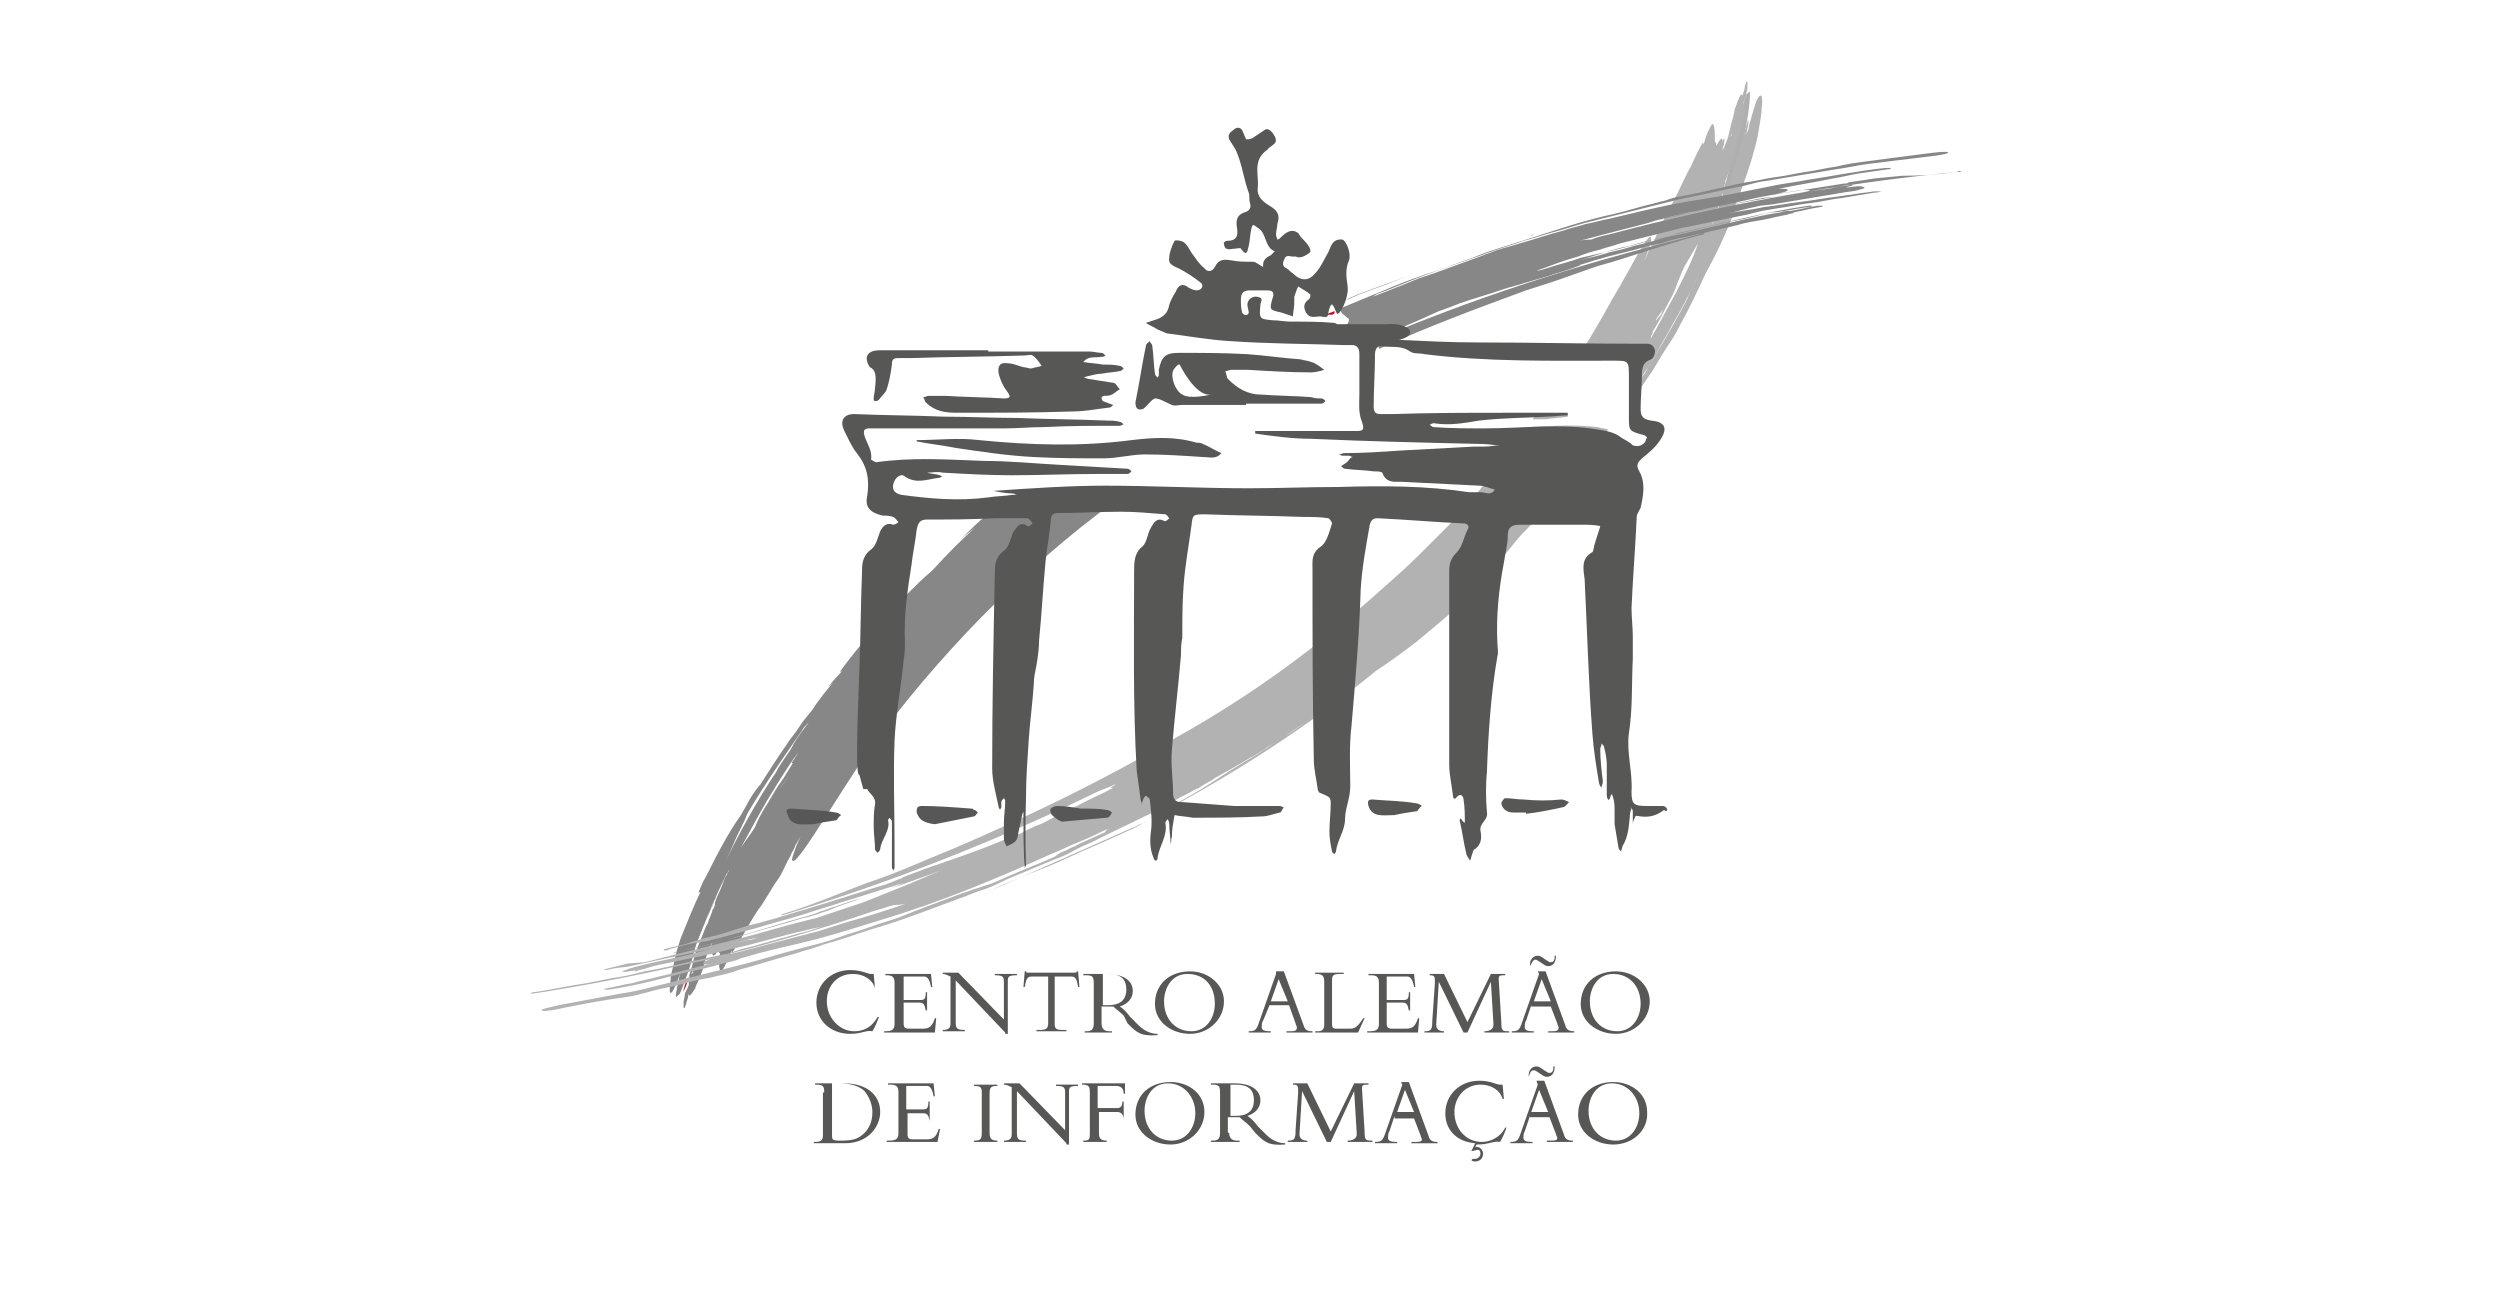
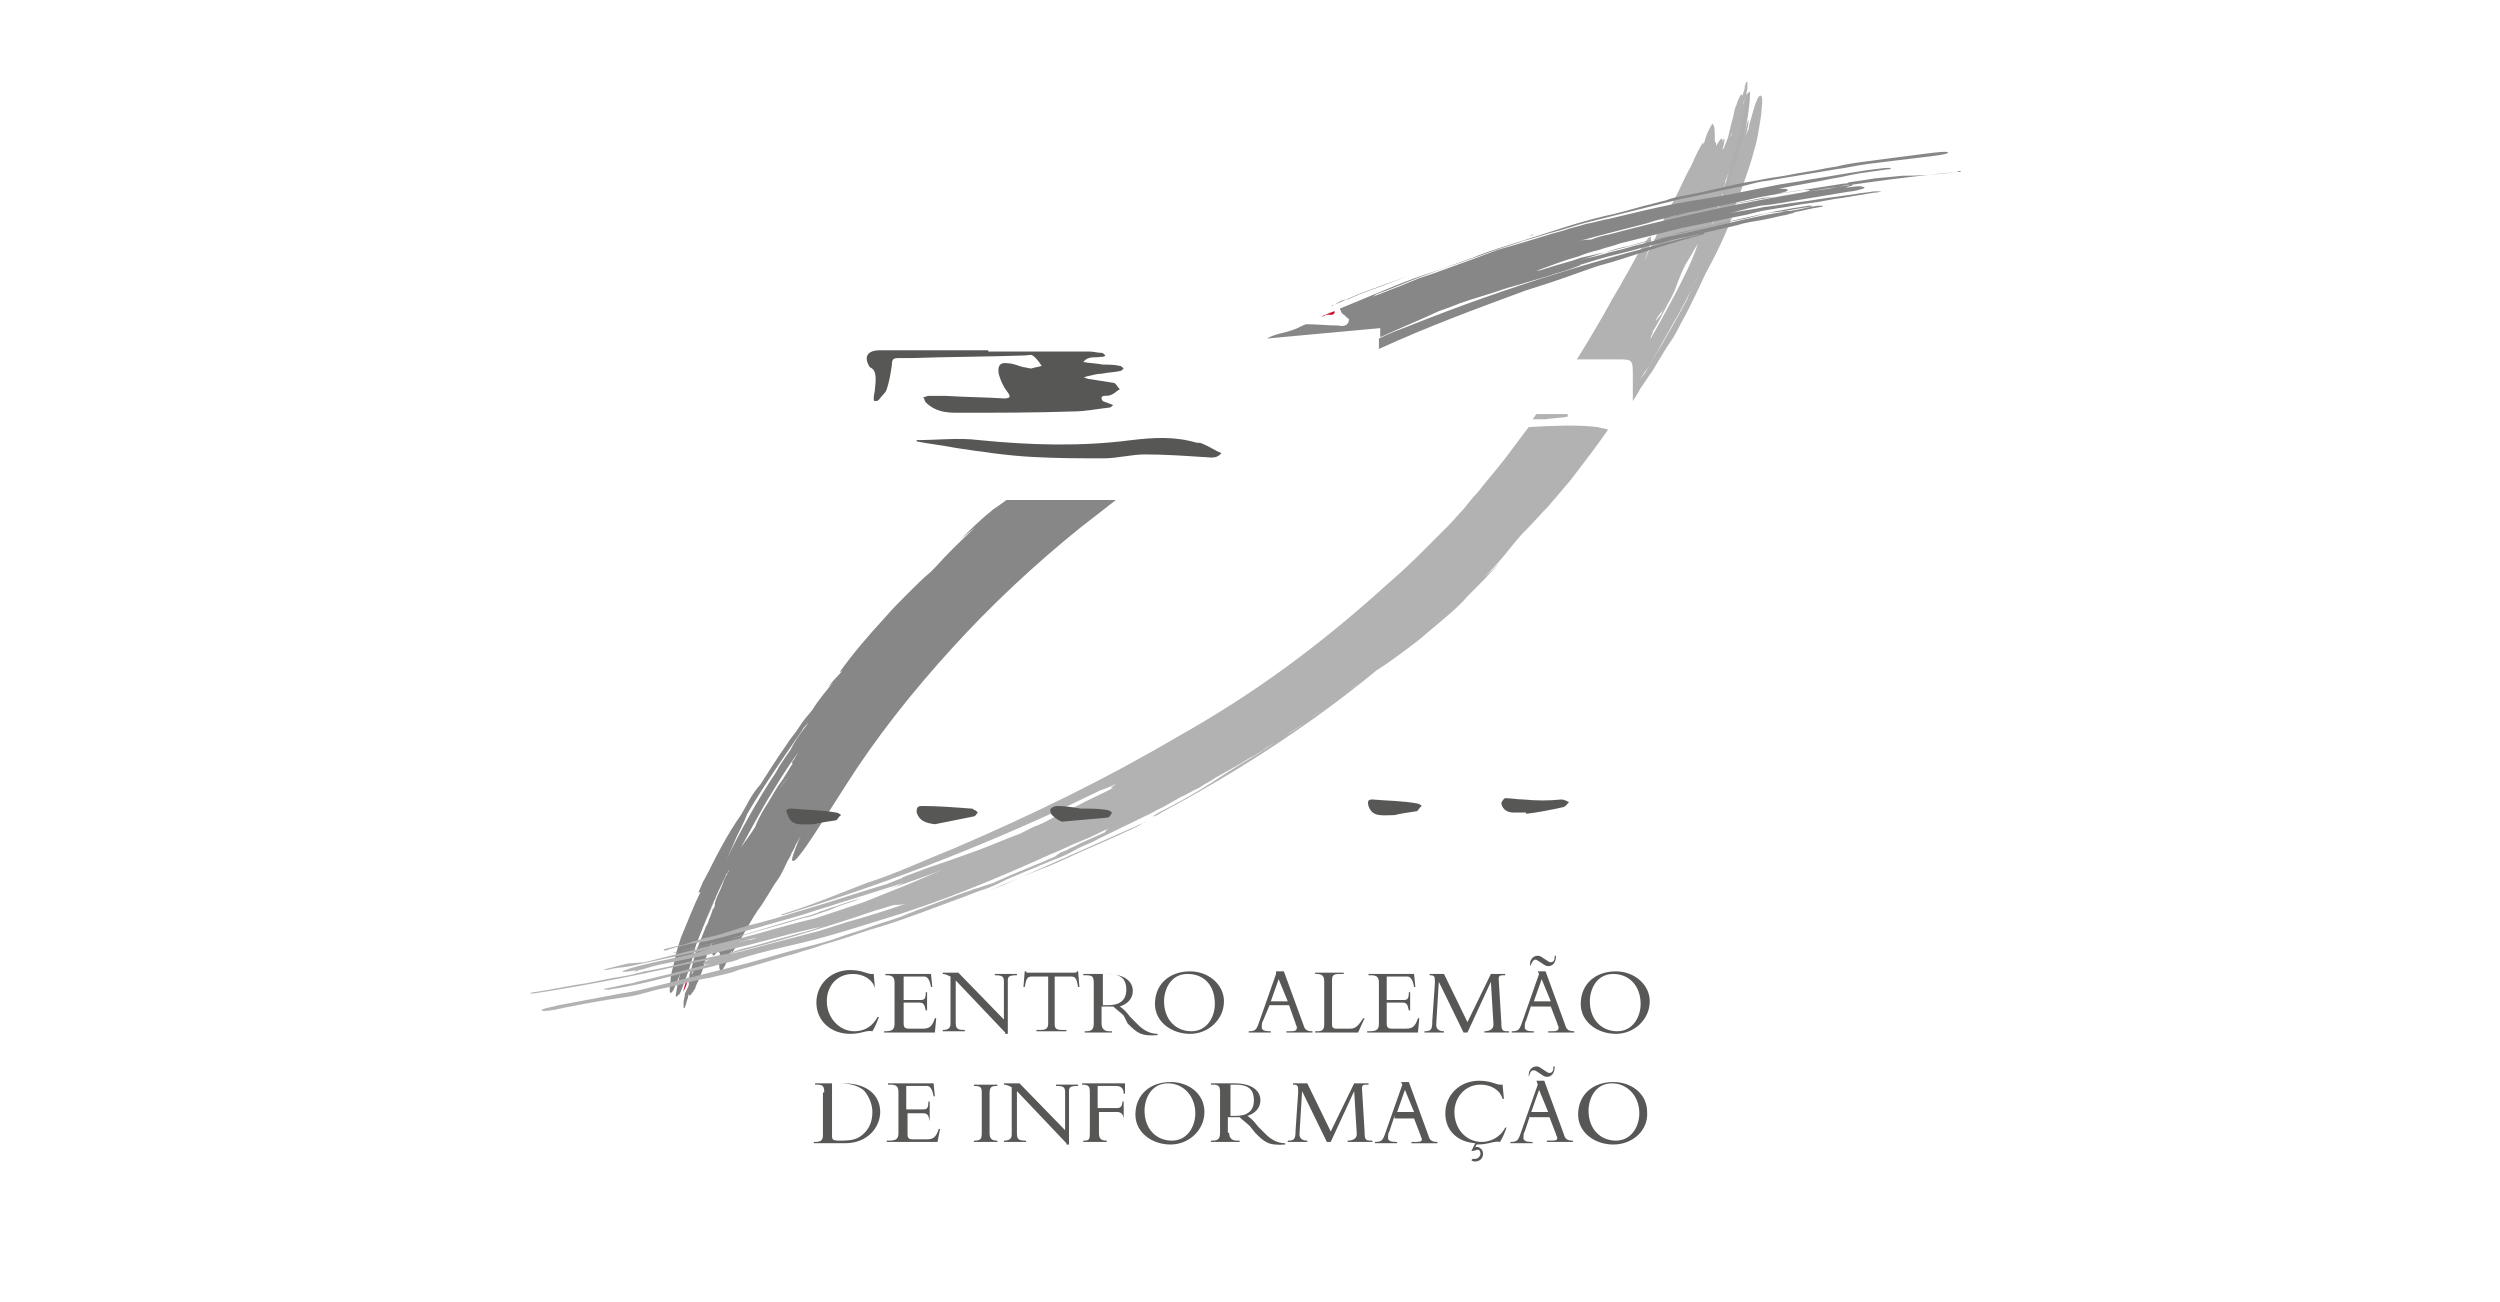
<svg xmlns="http://www.w3.org/2000/svg" version="1.1" id="Ebene_1" x="0px" y="0px" viewBox="0 0 192 100" style="enable-background:new 0 0 192 100;" xml:space="preserve">
  <style type="text/css">
	.st0{fill:#FFFFFF;}
	.st1{fill:#B2B2B2;}
	.st2{fill:#878787;}
	.st3{fill:#575756;}
	.st4{fill:#AFAFAF;}
	.st5{fill:#CA0A22;}
	.st6{fill:#D0D0D0;}
	.st7{fill:#FBB03B;}
	.st8{fill:#DADADA;}
	.st9{clip-path:url(#SVGID_2_);fill:#DADADA;}
	.st10{clip-path:url(#SVGID_4_);fill:#878787;}
	.st11{clip-path:url(#SVGID_6_);fill:#B2B2B2;}
	.st12{clip-path:url(#SVGID_8_);fill:#DADADA;}
	.st13{clip-path:url(#SVGID_10_);fill:#B2B2B2;}
	.st14{clip-path:url(#SVGID_12_);fill:#878787;}
	.st15{clip-path:url(#SVGID_14_);fill:#B2B2B2;}
	.st16{clip-path:url(#SVGID_16_);fill:#DADADA;}
	.st17{fill:none;stroke:#1D3056;stroke-width:0.182;stroke-miterlimit:10;}
	.st18{fill:none;stroke:#B2B2B2;stroke-width:0.986;stroke-miterlimit:3.864;}
	.st19{fill:#C5C5C5;}
	.st20{fill:none;stroke:#FFFFFF;stroke-width:1.285;stroke-linecap:square;}
	.st21{fill:none;stroke:#FFFFFF;stroke-width:1.285;stroke-linecap:square;stroke-miterlimit:27;}
	.st22{clip-path:url(#SVGID_18_);fill:none;stroke:#1E1E1C;stroke-width:0.488;stroke-miterlimit:3.864;}
	.st23{clip-path:url(#SVGID_18_);fill:#575756;}
	.st24{clip-path:url(#SVGID_18_);fill:#FFFFFF;}
	.st25{clip-path:url(#SVGID_18_);fill:none;stroke:#FFFFFF;stroke-width:0.2;stroke-miterlimit:10;}
	.st26{clip-path:url(#SVGID_18_);fill:none;stroke:#1E1E1C;stroke-width:4.800000e-02;stroke-miterlimit:3.864;}
	.st27{fill:none;stroke:#1E1E1C;stroke-width:0.487;stroke-miterlimit:3.864;}
	.st28{fill:none;stroke:#FFFFFF;stroke-width:0.487;stroke-miterlimit:3.864;}
	.st29{clip-path:url(#SVGID_20_);fill:#878787;}
	.st30{clip-path:url(#SVGID_22_);fill:#878787;}
	.st31{clip-path:url(#SVGID_24_);fill:#878787;}
	.st32{clip-path:url(#SVGID_26_);fill:#878787;}
	.st33{clip-path:url(#SVGID_28_);fill:#878787;}
	.st34{clip-path:url(#SVGID_28_);fill:#575756;}
</style>
  <rect class="st0" width="192" height="100" />
-   <rect class="st0" width="192" height="100" />
  <g>
    <path class="st4" d="M132.2,14.5c0.1-0.3,0.2-0.6,0.4-0.9c0.1-0.3,0.2-0.6,0.3-0.9c0.2-0.6,0.4-1.2,0.6-1.9l0.1-0.2l-0.2,0l0,0   c-0.2,1.2-0.7,3.2-1.3,5c0,0,0,0.2-0.1,0.3c-0.1,0.2-0.1,0.3-0.1,0.3c-0.1,0.3-0.1,0.5-0.1,0.6c0,0.2,0.3-0.3,0.6-1.2l0.3-0.9   c0.1-0.3,0.2-0.6,0.3-0.9c0.1-0.3,0.2-0.7,0.3-1c0.2-0.7,0.4-1.4,0.6-2.1c0.3-1.4,0.5-2.7,0.5-3.5c0-0.3-0.1-0.1-0.2,0   c-0.1-0.1-0.3,0.8-0.6,2c-0.3,1.2-0.5,2.2-0.4,2.3c-0.1,0.2-0.1,0.4-0.2,0.6c0-0.2,0.1-0.3,0.1-0.5c0,0.4-0.3,1.4-0.5,2.2l-0.4,1.2   l0.5-0.6l0.2-0.6c0,0-0.1,0.1-0.1,0.1c0.2-0.6,0.3-1.2,0.4-1.8c0.1-0.6,0.3-1.2,0.4-1.9c0,0,0.1-0.4,0.1-0.8   c0.1-0.4,0.1-0.8,0.1-0.8c0-0.5,0-0.4-0.2,0.1c0,0,0,0.2-0.1,0.4c-0.1,0.2-0.1,0.4-0.1,0.4c0-0.1,0.1-0.2,0.1-0.3   c-0.4,1.7-1,3.4-1.5,5c-0.1,0.3-0.2,0.6-0.2,0.7C132.1,14.8,132.1,14.7,132.2,14.5" />
    <path class="st1" d="M133.5,9.2c0,0,0-0.1,0-0.2c0,0,0-0.1,0-0.1L133.5,9.2z M133.4,8.8c0-0.1,0-0.1,0.1-0.2   C133.4,8.7,133.4,8.8,133.4,8.8 M132.9,10.5c0,0,0,0,0.1-0.3C133,10.3,133,10.4,132.9,10.5 M130.8,11.3L130.8,11.3l0.1,0.8   L130.8,11.3z M130.6,15.9C130.6,15.9,130.6,15.9,130.6,15.9c0.1-0.1,0.1-0.2,0.2-0.3C130.8,15.6,130.8,15.7,130.6,15.9 M128.7,22.5   c-0.7,1.3-1.4,2.6-2.1,3.8c0.1-0.2,0.2-0.3,0.2-0.5c0.1-0.1,0.2-0.4,0.1-0.3c0.4-0.6,0.7-1.2,1-1.8c0.3-0.6,0.7-1.2,0.9-1.9   c0.2-0.5,0.4-1,0.6-1.4c0.3-0.5,0.6-1,1-1.7C130,20,129.3,21.3,128.7,22.5 M127.7,23.8c0,0,0.1-0.1,0.1-0.1   c-0.1,0.1-0.2,0.3-0.2,0.4l-0.4,0.5C127.1,24.6,127.4,24.2,127.7,23.8 M134.1,7.4c0-0.1,0-0.2,0.1-0.6c0,0,0-0.1,0-0.2   c0,0,0,0,0-0.1c0-0.1,0-0.1,0-0.3c0,0,0,0,0,0c0,0.1,0,0.1-0.1,0.1c0,0,0,0.1-0.1,0.3c0,0.2,0,0.2-0.2,0.8V7.3   c-0.1-0.1-0.1-0.1-0.4,0.6c0,0,0,0.1-0.1,0.3c-0.1,0.2-0.1,0.4-0.2,0.8c-0.2,0.7-0.2,0.8-0.4,1.6c0,0-0.1,0.2-0.2,0.5   c-0.1,0.2-0.1,0.3-0.2,0.4c0,0,0,0,0,0c0-0.2,0.1-0.3,0.1-0.5c0.1-0.4,0-0.5-0.1-0.1c0-0.5-0.2-0.2-0.5,0.3c0-0.2,0-0.3-0.1-0.3   c0-0.7,0-1.1-0.1-1.3l-0.1-0.1c-0.1,0.2-0.4,0.6-0.6,1.4l-0.1,0.2l0-0.2c-0.3,0.5-0.6,1.1-0.9,1.8c-0.4,0.7-0.7,1.4-1,2l-0.4,0.8   c-0.2,0.3-0.4,0.7-0.6,1.1c-0.2,0.5-0.5,1-0.7,1.5c0,0-0.1,0.3-0.3,0.6c-0.1,0.3-0.3,0.6-0.3,0.6c-0.1,0.3-0.2,0.5-0.3,0.8   c0.2-0.7,0.4-1.2,0.5-1.5c0-0.3,0-0.5-0.1-0.4c-0.2,0.1-0.7,0.9-1.3,2c-0.3,0.6-0.7,1.2-1,1.8c-0.2,0.3-0.4,0.7-0.6,1   c-0.2,0.4-0.4,0.7-0.6,1.1c-0.7,1.2-1.4,2.4-2.1,3.5c1,0,2.1,0,3.1,0c1.2,0,1.2,0,1.2,1.3c0,0.6,0,1.2,0,1.9c0.2-0.3,0.4-0.6,0.6-1   c0.3-0.4,0.6-0.9,0.9-1.3c0.3-0.5,0.6-1,0.9-1.5c0.3-0.5,0.7-1,1-1.6c0.3-0.6,0.6-1.1,0.9-1.7c1.2-2.4,2.3-4.9,3.2-7.4   c0.1-0.4,0.2-0.7,0.2-0.8c0-0.1-0.1,0.2-0.3,0.6c-0.3,0.7-0.6,1.4-0.9,2.1c-0.3,0.7-0.6,1.4-1,2.1c-1.3,2.8-2.7,5.2-4.3,7.9   c-0.1,0.2-0.2,0.3-0.3,0.5c-0.2,0.2-0.3,0.4-0.5,0.6l0.1-0.1c0.2-0.3,0.4-0.6,0.6-0.9l-0.1,0.2c0.4-0.6,0.7-1.2,1-1.7   c0.3-0.6,0.7-1.2,1-1.8c1.3-2.2,2.5-4.7,3.5-7.3c1-2.6,1.8-5.3,2.3-7.8c0.1-0.4,0.1-0.8,0.1-0.7c-0.1,0.1-0.2,0.5-0.3,0.9   c-0.6,2.4-1.4,4.7-2.3,6.8c0,0.1,0-0.1-0.1,0.1c0,0.1-0.1,0.2-0.1,0.2c0.1-0.3,0.2-0.5,0.3-0.8c0.4-1.2,0.5-1.6,0.6-1.9   c0,0,0,0,0,0c0,0,0,0,0-0.1c0-0.1,0.1-0.3,0.1-0.4h0c0,0,0-0.1,0-0.1c0.1-0.2,0.1-0.3,0.2-0.5c0.1-0.2,0.1-0.4,0.1-0.5   c0-0.1,0.1-0.1,0.1-0.2c0.3-1,0.3-1,0.6-2c0,0,0,0,0,0c0,0,0.1-0.4,0.2-0.8c0.1-0.4,0.1-0.4,0.3-1.4l-0.1,0.5l0.1-0.4l-0.1,0.1   l0.1-0.2l0-0.2c0,0,0,0,0-0.1C133.8,8,133.9,7.8,134.1,7.4" />
    <path class="st2" d="M52.8,73.1c0.1-0.1,0.1-0.2,0.2-0.3c-0.1,0.2-0.2,0.6-0.3,0.9c0.7-1.8,1.5-3.9,2.4-5.9c0.4-1,0.8-2,1.2-2.9   c0.2-0.5,0.4-0.9,0.6-1.3c0.2-0.4,0.4-0.8,0.5-1.2c0.3-0.5,0.5-1,0.7-1.4c0.2-0.4,0.3-0.7,0.3-0.7c0-0.1-0.6,0.6-1.1,1.6   c-0.1,0.2-0.3,0.5-0.4,0.7c-1,1.4-2,3.3-3,5.4c0.2-0.4,0.4-0.8,0.6-1.2c-0.2,0.3-0.3,0.6-0.5,0.9c-0.1,0.3-0.3,0.6-0.4,1   c0-0.1,0.1-0.2,0.2-0.2c-0.5,1-1,2.3-1.5,3.5c-0.2,0.6-0.4,1.2-0.5,1.8c-0.1,0.5-0.3,1-0.3,1.5c-0.1,0.8-0.1,1.1,0.1,0.9   c0.2-0.2,0.4-0.9,0.9-2c0,0,0.1-0.2,0.2-0.5C52.7,73.4,52.8,73.1,52.8,73.1" />
    <path class="st2" d="M54.8,69.3c-0.1,0.3-0.3,0.6-0.4,0.9c-0.1,0.3-0.3,0.6-0.4,0.9c-0.3,0.6-0.5,1.2-0.8,1.8l-0.1,0.2l0.2,0l0,0   c0.3-1.2,0.9-3.1,1.6-4.9c0,0,0.1-0.2,0.1-0.3c0.1-0.2,0.1-0.3,0.1-0.3c0.1-0.3,0.2-0.5,0.2-0.6c0-0.2-0.3,0.3-0.7,1.1l-0.4,0.9   c-0.1,0.3-0.3,0.6-0.4,0.9c-0.1,0.3-0.3,0.7-0.4,1c-0.3,0.7-0.5,1.4-0.7,2.1c-0.4,1.4-0.7,2.7-0.8,3.4c0,0.3,0.1,0.1,0.2,0   c0.1,0.1,0.4-0.8,0.8-1.9c0.4-1.2,0.6-2.2,0.6-2.3c0.1-0.2,0.1-0.4,0.2-0.6c0,0.2-0.1,0.3-0.1,0.5c0-0.4,0.4-1.4,0.7-2.2l0.5-1.2   l-0.5,0.6L54,70c0,0,0.1-0.1,0.1-0.1c-0.2,0.6-0.4,1.2-0.6,1.7c-0.2,0.6-0.4,1.2-0.6,1.8c0,0-0.1,0.4-0.2,0.8   c-0.1,0.4-0.2,0.8-0.2,0.8c-0.1,0.5,0,0.4,0.2,0c0,0,0.1-0.2,0.1-0.4c0.1-0.2,0.1-0.4,0.1-0.4c0,0.1-0.1,0.2-0.1,0.3   c0.5-1.7,1.2-3.4,1.9-4.9c0.1-0.2,0.2-0.6,0.3-0.7C55,69,54.9,69.1,54.8,69.3" />
    <path class="st5" d="M52.8,75.1c-0.1,0.3-0.2,0.5-0.3,0.9c0,0.1,0,0.1,0,0.2c0-0.1,0.1-0.3,0.2-0.5C52.8,75.3,52.9,75.1,52.8,75.1" />
    <path class="st5" d="M52.5,76.2c0,0.1-0.1,0.2-0.1,0.2C52.4,76.4,52.5,76.3,52.5,76.2C52.5,76.2,52.5,76.2,52.5,76.2   C52.5,76.2,52.5,76.2,52.5,76.2" />
    <path class="st2" d="M102.5,23.4l0.9-0.4l0.9-0.4l1.9-0.7l1.9-0.7l0.9-0.4l0.9-0.3c2.5-0.8,5-1.7,7.6-2.4c0.2,0,0.3-0.1,0.3-0.1   c0,0-0.1,0-0.3,0.1c-2.6,0.7-5.1,1.6-7.6,2.4l-0.9,0.3l-0.9,0.4l-1.8,0.7l-1.9,0.7l-0.9,0.4C103.1,23,102.8,23.2,102.5,23.4   c-0.1,0-0.3,0.1-0.3,0.1C102.2,23.5,102.3,23.5,102.5,23.4" />
    <path class="st5" d="M140.7,14.4C140.6,14.5,140.6,14.5,140.7,14.4c0.1,0,0.3,0,0.4,0c0.1,0,0.1,0,0,0   C141,14.4,140.8,14.4,140.7,14.4" />
    <path class="st1" d="M134,10.6c0,0.1-0.1,0.2-0.1,0.4c0-0.2,0.1-0.6,0.2-1c-0.6,1.9-1.3,4-1.9,6c-0.4,1-0.7,2-1,3   c-0.2,0.5-0.3,0.9-0.5,1.4c-0.2,0.4-0.3,0.8-0.5,1.2c-0.3,0.5-0.5,1-0.6,1.4c-0.2,0.4-0.3,0.7-0.2,0.7c0,0.1,0.5-0.6,1-1.7   c0.1-0.2,0.3-0.5,0.4-0.7c0.9-1.5,1.8-3.4,2.6-5.6c-0.2,0.4-0.4,0.8-0.6,1.2c0.1-0.3,0.3-0.6,0.4-0.9c0.1-0.3,0.2-0.7,0.4-1   c0,0.1-0.1,0.2-0.1,0.2c0.4-1.1,0.9-2.4,1.2-3.6c0.2-0.6,0.3-1.2,0.4-1.8c0.1-0.6,0.2-1.1,0.2-1.5c0.1-0.8,0-1.1-0.2-0.9   c-0.2,0.2-0.4,0.9-0.7,2c0,0-0.1,0.2-0.1,0.5C134.1,10.3,134,10.6,134,10.6" />
    <path class="st1" d="M133.8,8.6c0.1-0.3,0.2-0.5,0.2-0.9c0-0.1,0-0.1,0-0.2c0,0.1-0.1,0.3-0.1,0.5C133.8,8.4,133.8,8.6,133.8,8.6" />
    <path class="st1" d="M134.1,7.5c0-0.1,0.1-0.2,0.1-0.2C134.1,7.3,134.1,7.4,134.1,7.5C134.1,7.5,134.1,7.5,134.1,7.5   C134.1,7.5,134.1,7.5,134.1,7.5" />
    <path class="st1" d="M87.8,63.2c-0.3,0.1-0.6,0.3-0.9,0.4L86,64l-1.8,0.8l-1.8,0.8c-0.3,0.1-0.6,0.3-0.9,0.4l-0.9,0.4L77,68   L76,68.4c-0.3,0.1-0.6,0.2-0.9,0.3l-1.9,0.7c-0.2,0.1-0.3,0.1-0.3,0.1c0,0,0.1,0,0.3-0.1l1.9-0.7c0.3-0.1,0.6-0.2,0.9-0.3l0.9-0.4   c1.2-0.5,2.4-1,3.7-1.5c1.2-0.5,2.4-1.1,3.6-1.6l1.8-0.8C86.6,63.8,87.2,63.6,87.8,63.2c0.1,0,0.2-0.1,0.3-0.1   C88.1,63.1,88,63.1,87.8,63.2" />
    <path class="st1" d="M50.3,74.4C50.4,74.3,50.4,74.3,50.3,74.4c-0.1,0-0.3,0-0.4,0.1c-0.1,0-0.1,0,0,0C50,74.4,50.2,74.4,50.3,74.4   " />
    <path class="st5" d="M59.9,60.5c0,0,0.1-0.1,0.1-0.1c0.3-0.4,0.6-0.8,0.6-0.8l-0.4,0.5C60.1,60.2,60,60.4,59.9,60.5" />
    <path class="st2" d="M61,58.3c-0.1,0.1-0.3,0.4-0.1,0.3c-0.4,0.6-0.7,1.2-1.1,1.7c-0.4,0.6-0.7,1.2-1.1,1.8   c-0.3,0.5-0.5,0.9-0.7,1.4c-0.3,0.5-0.7,1-1.1,1.6c0.6-1.1,1.3-2.4,2-3.6c0.8-1.3,1.5-2.5,2.4-3.7C61.2,58,61.1,58.1,61,58.3    M60,60.4c0,0-0.1,0.1-0.1,0.1c0.1-0.1,0.2-0.3,0.3-0.4l0.4-0.5C60.6,59.6,60.3,60,60,60.4 M56.5,68c-0.1,0.1-0.1,0.2-0.2,0.3   C56.3,68.3,56.4,68.2,56.5,68C56.5,68,56.5,68,56.5,68 M56,72.7v-0.8V72.7L56,72.7z M53.7,73.5c0-0.1,0.1-0.1,0.1-0.2   C53.8,73.3,53.8,73.3,53.7,73.5 M53.2,75.1c0-0.1,0-0.1,0.1-0.2C53.3,75,53.2,75,53.2,75.1 M53.2,74.5c0,0,0,0.1,0,0.2   c0,0,0,0.1-0.1,0.1L53.2,74.5z M76.3,39.1c-1,0.8-1.8,1.6-2.7,2.5c0.4-0.4,0.8-0.7,1.3-1.1c-1.2,1.1-2.2,2.1-3.1,3.1   c-0.1,0.1-0.2,0.2-0.3,0.3c-0.6,0.5-1.2,1.1-1.8,1.7c-0.6,0.6-1.2,1.2-1.8,1.9c-1.2,1.3-2.4,2.7-3.4,4.1c0.1,0,0.2-0.1,0.2-0.1   c-0.4,0.5-0.7,0.7-1.1,1.3c0.1-0.1,0.3-0.3,0.4-0.4l0,0c-0.5,0.6-1.1,1.3-1.6,2.1c-0.3,0.4-0.7,0.8-1,1.3c-0.3,0.5-0.7,0.9-1,1.4   c-0.7,1-1.4,2.1-2.1,3.2c-1.4,2.3-2.7,4.7-3.7,7.2c-0.2,0.4-0.3,0.7-0.3,0.8c0,0.1,0.1-0.2,0.3-0.6c0.4-0.7,0.7-1.4,1-2   c0.4-0.7,0.7-1.3,1.1-2.1c1.5-2.7,3.1-5,4.9-7.6c0.1-0.2,0.2-0.3,0.3-0.4c0.2-0.2,0.4-0.4,0.5-0.6l-0.1,0.1   c-0.2,0.3-0.4,0.6-0.6,0.8l0.1-0.1c-0.4,0.5-0.8,1.1-1.1,1.7c-0.4,0.6-0.8,1.1-1.1,1.7c-1.4,2.1-2.8,4.6-4,7.1   c-1.2,2.5-2.2,5.2-2.8,7.6c-0.1,0.4-0.2,0.8-0.1,0.7c0.1-0.1,0.2-0.4,0.3-0.9c0.8-2.3,1.8-4.6,2.8-6.7c0-0.1,0,0.1,0.1-0.1   c0-0.1,0.1-0.2,0.1-0.2c-0.1,0.3-0.3,0.5-0.4,0.8c-0.2,0.6-0.4,1-0.5,1.2c-0.1,0.3-0.2,0.5-0.2,0.6c0,0,0,0,0,0s0,0,0,0.1   c0,0.1-0.1,0.3-0.2,0.4c0,0,0,0,0,0c0,0,0,0.1,0,0.1c-0.1,0.2-0.1,0.3-0.2,0.5c-0.1,0.2-0.1,0.4-0.2,0.5c0,0.1-0.1,0.1-0.1,0.2   c-0.4,1-0.4,1-0.8,2c0,0,0,0,0,0c0,0-0.1,0.4-0.2,0.8c-0.1,0.4-0.1,0.4-0.4,1.3l0.2-0.5l-0.1,0.4l0.1-0.1l-0.1,0.2l0,0.2   c0,0,0,0,0,0.1c0,0.1-0.1,0.3-0.3,0.7c0,0.1,0,0.2-0.1,0.6c0,0,0,0.1,0,0.2c0,0,0,0,0,0.1c0,0.1,0,0.1,0,0.3c0,0,0,0,0,0   c0-0.1,0-0.1,0.1-0.1c0,0,0-0.1,0.1-0.3c0-0.2,0.1-0.2,0.2-0.8c0,0.1,0,0.1,0,0.1c0.1,0.1,0.1,0.1,0.5-0.5c0,0,0-0.1,0.1-0.3   c0.1-0.2,0.2-0.4,0.3-0.7c0.3-0.7,0.2-0.7,0.5-1.6c0,0,0.1-0.2,0.2-0.5c0.1-0.2,0.1-0.3,0.2-0.4c0,0,0,0,0,0   c-0.1,0.2-0.1,0.3-0.1,0.5c-0.1,0.4-0.1,0.5,0.1,0.2c0,0.5,0.2,0.3,0.5-0.2c0,0.2,0,0.3,0.1,0.3c-0.1,0.7-0.1,1.1,0,1.3l0.1,0.1   c0.1-0.1,0.4-0.6,0.7-1.4l0.1-0.2l0,0.2c0.3-0.4,0.7-1.1,1.1-1.8c0.4-0.7,0.8-1.4,1.2-1.9l0.5-0.8c0.2-0.3,0.4-0.7,0.7-1.1   c0.3-0.4,0.5-0.9,0.8-1.5c0,0,0.2-0.3,0.3-0.6c0.2-0.3,0.3-0.6,0.3-0.6c0.1-0.2,0.3-0.5,0.4-0.7c-0.3,0.6-0.5,1.2-0.6,1.5   c-0.1,0.3-0.1,0.5,0.1,0.4c0.5-0.3,2.1-2.9,3.9-5.7c2.4-3.8,5.2-7.3,8.2-10.6c3-3.3,6.3-6.4,9.9-9.3c0.9-0.7,1.8-1.4,2.7-2.1h-8.4   C76.9,38.7,76.6,38.9,76.3,39.1" />
    <path class="st2" d="M117.2,22.3c1.3-0.4,2.5-0.8,3.6-1.2c0.6-0.2,1.1-0.4,1.7-0.6c0.6-0.2,1.1-0.3,1.7-0.5c2.2-0.7,4.3-1.4,6.6-2   c0.1,0,0.1-0.1,0.1-0.1c-0.1,0-0.3,0-0.4,0.1c-7.4,1.8-14.7,4-22.2,7c-0.8,0.3-1.6,0.6-2.4,1v0.8C109.6,25.1,113.4,23.7,117.2,22.3   " />
    <path class="st5" d="M53.3,74.9c0,0.1,0,0.1-0.1,0.2C53.2,75,53.3,75,53.3,74.9" />
    <path class="st1" d="M53.2,74.5l0,0.3c0,0,0-0.1,0.1-0.1C53.2,74.6,53.2,74.5,53.2,74.5" />
    <path class="st1" d="M103.2,53.3c-0.9,0.6-1.7,1.3-2.7,1.9c-0.9,0.6-1.8,1.2-2.7,1.8c0.6-0.4,1.2-0.8,1.8-1.2   c0.6-0.4,1.2-0.8,1.8-1.2c1.2-0.8,2.3-1.7,3.5-2.5C104.3,52.5,103.8,52.9,103.2,53.3 M117.4,32.8c-0.6,0.8-1.2,1.6-1.8,2.4   c-0.7,0.9-1.4,1.7-2.1,2.6c-0.4,0.4-0.7,0.8-1.1,1.3c-0.4,0.4-0.7,0.8-1.1,1.2c-0.8,0.8-1.6,1.6-2.4,2.4c-0.8,0.8-1.7,1.6-2.5,2.3   c-5.1,4.6-10.1,8.3-16,11.6c-5.6,3.3-11.2,6-17,8.5c-2.5,1-4.6,2-6.8,2.7c-2.1,0.8-4.2,1.7-6.5,2.4c-0.1,0-0.1,0.1-0.1,0.1   c0.1,0,0.3-0.1,0.4-0.1c7.2-2.2,14.3-4.9,21.6-8.3c0.8-0.4,1.7-0.8,2.5-1.2c0.1,0,0.2-0.1,0.3-0.1c0.8-0.3,1.5-0.7,2.2-1.1   c-0.3,0.1-0.5,0.3-0.8,0.4c-0.3,0.1-0.5,0.3-0.6,0.4c-0.2,0.1-0.3,0.2-0.3,0.2c0,0,0.1,0,0.2,0c-0.9,0.5-1.9,0.9-2.8,1.4   c-0.5,0.2-0.9,0.5-1.4,0.7c-0.5,0.2-0.9,0.5-1.4,0.7c-0.6,0.2-1.1,0.5-1.5,0.7c-1.1,0.4-2.2,0.9-3.3,1.3c-1.1,0.4-2.2,0.8-3.4,1.2   l-0.6,0.2c-0.7,0.3-1.4,0.5-1.8,0.7c-0.1,0.1-0.2,0.1-0.2,0.1l-0.5,0.2l-0.5,0.2l-1,0.3l-1.9,0.6c-0.6,0.2-1.3,0.4-1.9,0.6l-1,0.3   c-0.3,0.1-0.6,0.2-1,0.3c-1.3,0.4-2.6,0.8-3.9,1.1c-0.6,0.2-1.3,0.4-1.9,0.6c-0.6,0.2-1.3,0.3-1.9,0.5c-0.3,0.1-0.4,0.1-0.3,0.1   c-0.1,0-0.2,0-0.3,0.1c-0.6,0.2-1.3,0.3-2,0.5C51,73,50.9,73,51,73c0.1,0,0.3,0,0.4-0.1c0.7-0.2,1.4-0.4,2.1-0.5c0.1,0,0.1,0,0.1,0   c0.1,0,0.4-0.1,0.6-0.1c1.3-0.3,2.6-0.7,3.8-1c1.3-0.4,2.5-0.7,3.8-1.1c0.6-0.2,1.2-0.4,1.9-0.6c0.6-0.2,1.2-0.4,1.9-0.6   c0.6-0.2,1.3-0.4,1.9-0.6c0.6-0.2,1.3-0.4,1.9-0.6c-0.6,0.3-1.2,0.5-1.9,0.7c-0.6,0.2-1.3,0.4-1.9,0.7c-0.6,0.2-1.3,0.4-1.9,0.7   c-0.7,0.2-1.3,0.5-2,0.6c-1.6,0.5-3.2,0.9-4.8,1.4c-0.4,0.1-0.8,0.2-1.2,0.3c-0.4,0.1-0.8,0.2-1.2,0.3c-0.8,0.2-1.6,0.4-2.5,0.6   c-0.2,0-0.3,0.1-0.3,0.1c0,0,0.2,0,0.3-0.1c3.5-0.7,6.6-1.8,9.8-2.7c0.4-0.1,0.8-0.2,1.2-0.4c0.4-0.1,0.8-0.3,1.2-0.4   c0.8-0.3,1.6-0.5,2.4-0.8c0.8-0.3,1.6-0.5,2.5-0.8c0.8-0.3,1.7-0.6,2.5-0.9c0.3-0.1,0.5-0.2,0.8-0.3c-1,0.4-2.1,0.9-3.1,1.3   c-0.5,0.2-1,0.4-1.5,0.6c-0.5,0.2-1,0.4-1.5,0.6l-2.4,0.8l-1.2,0.4c-0.4,0.1-0.8,0.2-1.2,0.3c-1.6,0.4-3.2,0.9-4.8,1.3   c-0.4,0.1-0.8,0.2-1.2,0.3l-1.2,0.3c-0.8,0.2-1.6,0.4-2.4,0.6c-0.8,0.2-1.6,0.4-2.4,0.6L48.2,74L47,74.3c-0.3,0.1-0.6,0.1-0.6,0.2   c0,0,0.3,0,0.6-0.1c0.5-0.1,0.9-0.1,1.4-0.2l1.4-0.3c0.9-0.2,1.8-0.4,2.8-0.6c0.9-0.2,1.8-0.4,2.8-0.6c0.9-0.2,1.8-0.5,2.8-0.7   c-0.3,0.1-0.5,0.2-0.8,0.2l-0.8,0.2l-0.9,0.2l-0.9,0.2L53,73.3c-1.2,0.3-2.4,0.5-3.6,0.8c-0.4,0.1-0.8,0.2-1.1,0.3   c-0.3,0.1-0.5,0.2-0.5,0.2c0,0.1,0.7,0,1.5-0.2c-0.1,0-0.3,0.1-0.4,0.1c-0.1,0-0.2,0.1-0.2,0.1c0.1,0,0.2,0,0.4-0.1   c0.5-0.1,1-0.3,1.5-0.4l3.4-0.7l1.7-0.4l1.7-0.4l3.4-0.9l1.7-0.4c0.6-0.1,1.1-0.3,1.7-0.5c-0.6,0.2-1.2,0.4-1.8,0.6   c-0.6,0.2-1.2,0.3-1.8,0.5c-1.2,0.3-2.4,0.7-3.7,1l-0.9,0.3c-0.3,0.1-0.6,0.1-0.9,0.2c-0.6,0.1-1.2,0.3-1.9,0.4   c-1.2,0.3-2.5,0.6-3.7,0.8c0.1,0,0.1-0.1,0,0c-0.1,0-0.3,0.1-0.4,0.1c-0.1,0-0.1,0,0,0c0,0,0,0,0,0c-0.7,0.2-1.3,0.3-2,0.4l-2,0.4   c-1.4,0.2-2.7,0.5-4.1,0.7c-0.2,0-0.3,0.1-0.3,0.1c0,0,0.2,0,0.3,0c9-1.4,17.9-3.5,26.3-6.4c0.5-0.1,0.9-0.3,1.4-0.4h0   c0.2,0,0.5,0,0.9-0.1c-1.5,0.5-3,1-4.5,1.4l-2.2,0.7c-0.8,0.2-1.5,0.4-2.3,0.6l-3.8,1l-0.9,0.2l-1,0.2l-1.9,0.4   c-0.4,0.1-0.7,0.2-0.7,0.2c0,0,0.3,0,0.7-0.1l1.9-0.4C54.3,73.7,54,73.9,54,74c0,0.1,0.3,0.1,0.7,0c-1.4,0.3-2.7,0.7-4.1,1   c-0.7,0.2-1.4,0.3-2,0.5c-0.7,0.1-1.4,0.3-2,0.4c-0.2,0-0.2,0.1-0.2,0.1c0.1,0,0.2,0,0.4,0c2-0.3,3.9-0.8,5.8-1.3   c1-0.2,1.9-0.4,2.9-0.7c0.5-0.1,1-0.2,1.4-0.4l1.4-0.4c1.5-0.4,3-0.7,4.5-1.1c1.5-0.4,3.1-0.9,4.7-1.4c4.7-1.4,9-3.2,13.2-5.1   c0.8-0.3,1.5-0.7,2.3-1c0.8-0.3,1.5-0.7,2.2-1c-0.2,0.1-0.3,0.2-0.3,0.3c0,0,0,0,0,0c-0.7,0.3-1.3,0.6-2,0.9   c-0.3,0.2-0.7,0.3-1,0.5l-0.5,0.2L81,65.8c-1.6,0.7-3.2,1.3-4.7,2L75.7,68l-0.6,0.2c-0.4,0.1-0.8,0.3-1.2,0.4   c-0.8,0.3-1.6,0.6-2.4,0.9c-0.8,0.3-1.6,0.6-2.3,0.9c-0.8,0.3-1.6,0.5-2.4,0.8c-0.8,0.3-1.6,0.5-2.4,0.8c-0.8,0.3-1.6,0.5-2.4,0.7   c-1.6,0.4-3.2,0.9-4.7,1.3l-1.2,0.3c-0.4,0.1-0.8,0.2-1.2,0.3l-2.4,0.6l-2.4,0.6c-0.8,0.2-1.6,0.4-2.4,0.5   c-1.6,0.3-3.2,0.6-4.8,0.9c-0.8,0.2-1.4,0.3-1.3,0.4c0.1,0.1,0.9,0,1.7-0.2c1.5-0.3,3.1-0.6,4.6-0.8c0.8-0.1,1.5-0.3,2.2-0.5   c0.7-0.2,1.5-0.3,2.2-0.5c0.7-0.2,1.5-0.4,2.2-0.5c0.7-0.2,1.5-0.3,2.2-0.6c1.5-0.4,3-0.9,4.5-1.3c0.5-0.2,1.1-0.3,1.6-0.5   c0.5-0.2,1-0.3,1.6-0.5c1-0.3,2-0.7,3.1-1c2-0.6,4-1.4,6.2-2.2c0.6-0.2,1.2-0.5,1.9-0.7c0.6-0.2,1.2-0.5,1.8-0.8   c1.2-0.5,2.4-1,3.6-1.5c0.6-0.2,1.2-0.5,1.7-0.8c0.6-0.3,1.2-0.5,1.7-0.8c1.2-0.6,2.3-1.1,3.5-1.7c0.5-0.2,0.9-0.5,1.4-0.7   c0.5-0.3,0.9-0.5,1.4-0.8c0.5-0.2,0.9-0.5,1.4-0.7c0.4-0.3,0.9-0.5,1.3-0.8c0.9-0.5,1.8-1,2.6-1.5c0.4-0.2,0.9-0.5,1.3-0.8l1.3-0.8   c0.8-0.6,1.7-1.1,2.5-1.7c-1,0.7-2,1.4-3,2l-1.5,1l-1.5,0.9c-1,0.6-2,1.3-3,1.9c-1,0.6-2.1,1.2-3.1,1.7c-0.3,0.2-0.5,0.3-0.4,0.3   c0.1,0,0.3-0.1,0.6-0.3c5.8-3.1,11.4-6.7,16.5-10.9c0.8-0.5,1.9-1.3,3.2-2.3c0.6-0.5,1.3-1.1,1.9-1.6c0.7-0.6,1.3-1.1,1.9-1.8   c0.9-0.9,1.7-1.7,2.5-2.6c-0.4,0.4-0.8,0.8-1.2,1.1c1.2-1.1,2-2.3,2.9-3.3c0.1-0.1,0.2-0.2,0.3-0.3c0.6-0.6,1.1-1.2,1.7-1.8   c0.6-0.7,1.1-1.3,1.7-2c1-1.3,2-2.6,2.9-3.9c-0.2-0.1-0.5-0.1-0.8-0.2C121,32.6,119.2,32.7,117.4,32.8" />
    <path class="st1" d="M133.5,8.6c0,0.1-0.1,0.1-0.1,0.2C133.4,8.8,133.4,8.7,133.5,8.6" />
    <path class="st1" d="M120.4,32c0-0.1,0-0.1,0-0.2c-0.8,0-1.6,0-2.4,0c-0.1,0.1-0.2,0.3-0.3,0.4c0.3,0,0.7,0,1,0   C119.3,32.1,119.9,32.1,120.4,32" />
    <path class="st1" d="M99.6,55.7c-0.6,0.4-1.2,0.8-1.8,1.2c0.9-0.6,1.8-1.2,2.7-1.8c0.9-0.6,1.8-1.2,2.7-1.9   c0.6-0.4,1.1-0.8,1.7-1.3c-1.2,0.8-2.3,1.6-3.5,2.5C100.8,55,100.2,55.3,99.6,55.7" />
    <path class="st1" d="M127.8,23.6c0,0,0,0.1-0.1,0.1c-0.3,0.4-0.6,0.8-0.6,0.8l0.4-0.5C127.6,23.9,127.7,23.8,127.8,23.6" />
    <path class="st1" d="M133.5,9.2l0-0.3c0,0,0,0.1,0,0.1C133.5,9.2,133.5,9.2,133.5,9.2" />
    <path class="st5" d="M102.5,24c0-0.1,0-0.1,0-0.1c-0.1,0-0.2,0.1-0.3,0.1c-0.2,0.1-0.5,0.2-0.7,0.3c0.1,0,0.2,0,0.3-0.1   C102.1,24.1,102.4,24.3,102.5,24" />
    <path class="st2" d="M150.3,13.2c-9.1,0.9-18.1,2.5-26.7,4.8c-0.5,0.1-0.9,0.2-1.4,0.4l0,0c-0.2,0-0.5,0-0.9,0.1   c1.5-0.4,3-0.8,4.6-1.2l2.3-0.6c0.8-0.2,1.5-0.3,2.3-0.5l3.9-0.8l1-0.2l1-0.1l1.9-0.3c0.4-0.1,0.7-0.1,0.7-0.2c0,0-0.3,0-0.7,0   l-1.9,0.3c0.5-0.1,0.9-0.2,0.9-0.3c0-0.1-0.2-0.1-0.7-0.1c1.4-0.3,2.8-0.5,4.2-0.8c0.7-0.1,1.4-0.3,2.1-0.4   c0.7-0.1,1.4-0.2,2.1-0.3c0.2,0,0.2,0,0.2-0.1c-0.1,0-0.2,0-0.4,0c-2,0.2-3.9,0.6-5.9,0.9c-1,0.2-2,0.3-2.9,0.5   c-0.5,0.1-1,0.2-1.5,0.3l-1.5,0.3c-1.5,0.3-3.1,0.5-4.6,0.8c-1.5,0.3-3.1,0.7-4.8,1.1c-0.6,0.1-1.2,0.3-1.8,0.4   c-0.6,0.2-1.2,0.3-1.7,0.5c-1.2,0.3-2.3,0.7-3.4,1c-0.6,0.2-1.1,0.3-1.7,0.5c-0.5,0.2-1.1,0.4-1.6,0.6c-1.1,0.4-2.2,0.8-3.3,1.2   l-0.6,0.2l-0.6,0.2l-1.2,0.5c-0.8,0.3-1.5,0.6-2.3,0.9c0.2-0.1,0.3-0.2,0.3-0.2c0,0,0,0,0,0c1.4-0.5,2.7-1.1,4.1-1.6   c1.6-0.6,3.2-1.1,4.8-1.7c0.8-0.3,1.6-0.5,2.4-0.8c0.8-0.2,1.6-0.5,2.4-0.7c0.8-0.2,1.6-0.5,2.4-0.7c0.8-0.2,1.6-0.4,2.4-0.6   c0.8-0.2,1.6-0.4,2.4-0.6c0.8-0.2,1.6-0.4,2.4-0.6c1.6-0.3,3.2-0.7,4.8-1l1.2-0.3c0.4-0.1,0.8-0.1,1.2-0.2l2.4-0.4l2.4-0.4   c0.8-0.1,1.6-0.3,2.4-0.4c1.6-0.2,3.2-0.4,4.9-0.6c0.8-0.1,1.4-0.2,1.3-0.3c-0.1-0.1-0.9,0-1.7,0.1c-1.6,0.2-3.1,0.4-4.6,0.6   c-0.8,0.1-1.5,0.2-2.3,0.4c-0.8,0.1-1.5,0.3-2.3,0.4c-0.7,0.1-1.5,0.3-2.3,0.4c-0.8,0.1-1.5,0.3-2.3,0.4c-1.5,0.3-3,0.7-4.6,1   c-0.6,0.1-1.1,0.2-1.6,0.4c-0.5,0.1-1.1,0.3-1.6,0.4c-1.1,0.3-2.1,0.6-3.1,0.8c-2.1,0.5-4.1,1.2-6.3,1.9c-0.6,0.2-1.3,0.4-1.9,0.6   c-0.6,0.2-1.2,0.4-1.9,0.7c-1.2,0.4-2.4,0.9-3.7,1.3c-1.2,0.4-2.4,0.9-3.6,1.4c-1,0.4-1.9,0.8-2.9,1.2c0.1,0.2,0.1,0.3,0.2,0.4   c0.2,0.1,0.3,0.3,0.5,0.4c0,0,0,0,0,0l0,0c0,0,0,0,0,0c0,0.5-0.4,0.6-0.8,0.5c-0.8,0-1.7-0.1-2.5-0.1c-0.3,0.1-0.6,0.3-0.9,0.4   c-0.8,0.3-1.4,0.3-2.1,0.7l8.7-0.8v0.7c1.5-0.7,3-1.3,4.5-2c0.6-0.2,1.1-0.4,1.6-0.6c1.1-0.4,2.3-0.7,3.4-1.1   c0.6-0.2,1.1-0.3,1.7-0.5l1.7-0.5l0.6-0.2c0.8-0.2,1.5-0.5,1.8-0.6c0.1-0.1,0.2-0.1,0.2-0.1c0.6-0.2,1.3-0.4,2-0.6l2-0.5   c0.7-0.2,1.3-0.4,2-0.5c0.7-0.2,1.3-0.4,2-0.5c1.3-0.3,2.6-0.6,3.9-0.9c0.6-0.2,1.3-0.3,1.9-0.4c0.6-0.1,1.3-0.3,1.9-0.4   c0.3-0.1,0.4-0.1,0.3-0.1c0.1,0,0.2,0,0.3-0.1c0.6-0.1,1.3-0.3,2-0.4c0.2,0,0.2-0.1,0.2-0.1c-0.1,0-0.3,0-0.4,0   c-0.7,0.1-1.4,0.3-2.1,0.4c-0.1,0-0.1,0-0.1,0c-0.1,0-0.4,0-0.6,0.1c-1.3,0.2-2.6,0.5-3.9,0.8c-1.3,0.3-2.6,0.6-3.9,0.9l-0.5,0.1   l-0.5,0.1l-1,0.3c-0.6,0.2-1.3,0.3-1.9,0.5c-0.6,0.2-1.3,0.3-1.9,0.5c-0.6,0.2-1.3,0.3-1.9,0.5c0.6-0.2,1.3-0.4,1.9-0.6   c0.6-0.2,1.3-0.4,1.9-0.5c0.7-0.2,1.3-0.4,2-0.5c0.7-0.2,1.3-0.4,2-0.5c1.7-0.4,3.3-0.8,4.9-1.1c0.4-0.1,0.8-0.2,1.2-0.3   c0.4-0.1,0.8-0.2,1.2-0.2c0.8-0.1,1.7-0.3,2.5-0.4c0.2,0,0.3-0.1,0.3-0.1c0,0-0.2,0-0.3,0c-3.5,0.5-6.7,1.4-10,2.1   c-1.6,0.4-3.2,0.9-4.9,1.3c-0.4,0.1-0.8,0.2-1.3,0.3s-0.8,0.2-1.3,0.3c-0.8,0.3-1.7,0.5-2.6,0.8c-0.3,0.1-0.6,0.2-0.8,0.2   c1.1-0.4,2.1-0.8,3.2-1.1c0.5-0.2,1.1-0.4,1.6-0.5c0.5-0.2,1.1-0.3,1.6-0.5l2.4-0.6c0.8-0.2,1.6-0.4,2.4-0.6c1.6-0.3,3.3-0.7,4.9-1   l1.2-0.3l1.2-0.2c0.8-0.1,1.6-0.3,2.5-0.4s1.6-0.3,2.5-0.4l1.2-0.2l1.2-0.2c0.3,0,0.6-0.1,0.6-0.1c0,0-0.3,0-0.6,0   c-0.5,0.1-0.9,0.1-1.4,0.2l-1.4,0.2c-0.9,0.1-1.9,0.3-2.8,0.4c-0.9,0.1-1.9,0.3-2.8,0.4c-0.9,0.2-1.9,0.3-2.8,0.5   c0.3-0.1,0.5-0.1,0.8-0.2l0.8-0.2l0.9-0.2l0.9-0.1l1.8-0.3c1.2-0.2,2.4-0.4,3.6-0.6c0.5-0.1,0.9-0.1,1.2-0.2   c0.3-0.1,0.5-0.1,0.5-0.2c0,0-0.2-0.1-0.4-0.1c-0.3,0-0.7,0.1-1.1,0.1c0.1,0,0.3-0.1,0.4-0.1c0.1,0,0.2-0.1,0.2-0.1   c-0.1,0-0.2,0-0.4,0c-0.5,0.1-1,0.2-1.5,0.3c-4.6,0.6-9.2,1.5-13.8,2.6c0.6-0.2,1.2-0.3,1.8-0.5c0.6-0.1,1.2-0.3,1.9-0.4   c1.2-0.3,2.5-0.5,3.7-0.8c1.2-0.3,2.5-0.5,3.8-0.7c1.3-0.2,2.5-0.4,3.8-0.6c-0.1,0-0.1,0,0,0c0.1,0,0.3,0,0.4-0.1c0.1,0,0.1,0,0,0   c0,0,0,0,0,0c0.7-0.1,1.4-0.2,2-0.3l2.1-0.2C147.5,13.5,148.9,13.4,150.3,13.2c0.2,0,0.3,0,0.3,0C150.6,13.1,150.4,13.1,150.3,13.2   " />
-     <path class="st0" d="M103.6,24.3C103.6,24.3,103.6,24.4,103.6,24.3C103.6,24.4,103.6,24.4,103.6,24.3L103.6,24.3z" />
+     <path class="st0" d="M103.6,24.3C103.6,24.3,103.6,24.4,103.6,24.3C103.6,24.4,103.6,24.4,103.6,24.3L103.6,24.3" />
    <path class="st3" d="M67.2,75.9c-0.2-0.7-0.9-1.1-1.7-1.1c-1.2,0-2,0.9-2,2.1c0,1.3,1,2.3,2.1,2.3c0.6,0,1.3-0.2,1.8-1.1h0.1   c-0.1,0.3-0.3,0.8-0.5,1.1c-0.5-0.1-0.8,0.2-1.7,0.2c-1.5,0-2.6-1-2.6-2.4c0-1.4,1.1-2.5,2.6-2.5c0.9,0,1.3,0.3,1.6,0.3   c0.1,0,0.1,0,0.1,0h0.1l0.1,1.1H67.2z" />
    <path class="st3" d="M71.2,77.6h-0.1C71,77.1,70.9,77,70.6,77h-1.2v1.6c0,0.3,0.1,0.4,0.4,0.4h1.1c0.5,0,0.7-0.2,0.9-0.8h0.1   l-0.1,1.1h-3.9v-0.1H68c0.6,0,0.7-0.2,0.7-0.6v-3.1c0-0.4-0.1-0.6-0.6-0.6H68v-0.1h3.5l0.1,1h-0.1c-0.1-0.6-0.3-0.8-0.5-0.8h-1.6   v1.8h1.3c0.3,0,0.4-0.1,0.4-0.6h0.1V77.6z" />
    <path class="st3" d="M77.2,79.3l-3.8-4v3.2c0,0.5,0.1,0.6,0.7,0.6v0.1h-1.7v-0.1h0c0.5,0,0.6-0.2,0.6-0.5V75   c-0.2-0.1-0.4-0.2-0.6-0.2v-0.1h1.2l3.5,3.6v-2.9c0-0.4-0.1-0.5-0.7-0.5v-0.1h1.7v0.1c-0.6,0-0.7,0.1-0.7,0.4v4.1H77.2z" />
    <path class="st3" d="M81,78.6c0,0.4,0.1,0.5,0.6,0.5h0.3v0.1h-2.3v-0.1h0.3c0.4,0,0.6-0.1,0.6-0.5V75h-1.3c-0.3,0-0.4,0.2-0.5,0.8   h-0.1l0.1-1.2h0.1c0,0,0,0.1,0.1,0.1c0,0,0.1,0,0.1,0h3.5c0.1,0,0.2,0,0.2-0.1h0.1l0.1,1.2h-0.1c-0.1-0.6-0.2-0.8-0.5-0.8H81V78.6z   " />
    <path class="st3" d="M84.6,77.2c0.2,0,0.3,0,0.5,0c0.8,0,1.4-0.3,1.4-1.2c0-0.7-0.3-1.2-1.4-1.2c-0.1,0-0.2,0-0.4,0V77.2z    M84.6,78.6c0,0.4,0.2,0.6,0.6,0.6h0.2v0.1h-2.1v-0.1h0.1c0.4,0,0.6-0.1,0.6-0.6v-3.1c0-0.5-0.1-0.6-0.6-0.6h-0.2v-0.1   c0.2,0,0.6,0,0.9,0c0.3,0,0.4,0,0.9,0c1.4,0,2,0.6,2,1.3c0,0.6-0.4,1-1,1.2c0.3,0.2,0.5,0.4,0.8,0.8l0.6,0.6   c0.4,0.4,0.9,0.7,1.5,0.7v0.1c-1.3,0.1-1.6-0.2-2.3-0.9L86.3,78c-0.3-0.3-0.6-0.5-0.8-0.7c-0.2,0-0.3,0-0.5,0c-0.2,0-0.3,0-0.4,0   V78.6z" />
    <path class="st3" d="M91.2,74.8c-1.3,0-1.8,1.2-1.8,2.1c0,1.4,0.9,2.3,2.1,2.3c1.2,0,1.8-1.1,1.8-2.1   C93.3,75.7,92.5,74.8,91.2,74.8 M91.4,79.4c-1.4,0-2.7-0.9-2.7-2.3c0-1.5,1.1-2.5,2.7-2.5c1.4,0,2.6,1,2.6,2.3   C94,78.3,92.8,79.4,91.4,79.4" />
    <path class="st3" d="M98.2,75.2l-0.6,1.7h1.3L98.2,75.2z M97.5,77.2L97,78.4c-0.1,0.1-0.1,0.4-0.1,0.5c0,0.2,0.2,0.3,0.6,0.3h0.1   v0.1h-1.7v-0.1c0.5,0,0.6-0.1,0.8-0.7l1.3-3.7L98,74.6h0.6l1.5,4.1c0.1,0.4,0.3,0.5,0.7,0.5v0.1h-2v-0.1H99c0.4,0,0.6,0,0.6-0.3   c0-0.1-0.1-0.2-0.1-0.3L99,77.2H97.5z" />
    <path class="st3" d="M104.3,79.3H101v-0.1h0.2c0.3,0,0.5-0.1,0.5-0.5v-3.3c0-0.4-0.1-0.6-0.6-0.6H101v-0.1h2.2v0.1h-0.3   c-0.5,0-0.6,0.1-0.6,0.5v3.4c0,0.2,0.1,0.3,0.3,0.3h1.1c0.4,0,0.6-0.2,1-0.8h0.1L104.3,79.3z" />
    <path class="st3" d="M108.3,77.6h-0.1c-0.1-0.5-0.2-0.6-0.5-0.6h-1.2v1.6c0,0.3,0.1,0.4,0.4,0.4h1.1c0.5,0,0.7-0.2,0.9-0.8h0.1   l-0.1,1.1h-3.9v-0.1h0.2c0.6,0,0.7-0.2,0.7-0.6v-3.1c0-0.4-0.1-0.6-0.6-0.6h-0.2v-0.1h3.5l0.1,1h-0.1c-0.1-0.6-0.3-0.8-0.5-0.8   h-1.6v1.8h1.3c0.3,0,0.4-0.1,0.4-0.6h0.1V77.6z" />
    <path class="st3" d="M112.4,79.3l-1.9-3.9h0l-0.2,3.3c0,0.4,0.3,0.5,0.6,0.5v0.1h-1.5v-0.1c0.5,0,0.6-0.1,0.6-0.8l0.2-2.9   c0-0.5,0-0.6-0.4-0.6v-0.1h1.1l1.8,3.7l1.8-3.7h1.1v0.1c-0.4,0-0.5,0-0.5,0.3l0.2,3.3c0,0.7,0.1,0.7,0.6,0.7v0.1H114v-0.1   c0.3,0,0.7-0.1,0.7-0.5l-0.2-3.3h0l-1.8,3.9H112.4z" />
    <path class="st3" d="M118.4,75.2l-0.6,1.7h1.3L118.4,75.2z M117.5,74.2c0-0.1,0-0.4,0.1-0.5c0.1-0.2,0.3-0.3,0.5-0.3   c0.2,0,0.3,0.1,0.6,0.3c0.3,0.2,0.3,0.2,0.4,0.2c0.3,0,0.3-0.3,0.3-0.5h0.1c0,0.6-0.3,0.8-0.6,0.8c-0.2,0-0.3-0.1-0.6-0.3   c-0.3-0.2-0.3-0.2-0.4-0.2C117.7,73.7,117.6,74.1,117.5,74.2L117.5,74.2z M117.6,77.2l-0.4,1.2c-0.1,0.1-0.1,0.4-0.1,0.5   c0,0.2,0.2,0.3,0.6,0.3h0.1v0.1h-1.7v-0.1c0.5,0,0.6-0.1,0.8-0.7l1.3-3.7l-0.1-0.2h0.6l1.5,4.1c0.1,0.4,0.3,0.5,0.7,0.5v0.1h-2   v-0.1h0.2c0.4,0,0.6,0,0.6-0.3c0-0.1-0.1-0.2-0.1-0.3l-0.5-1.3H117.6z" />
    <path class="st3" d="M123.9,74.8c-1.3,0-1.8,1.2-1.8,2.1c0,1.4,0.9,2.3,2.1,2.3c1.2,0,1.8-1.1,1.8-2.1   C126,75.7,125.1,74.8,123.9,74.8 M124.1,79.4c-1.4,0-2.7-0.9-2.7-2.3c0-1.5,1.1-2.5,2.7-2.5c1.4,0,2.6,1,2.6,2.3   C126.7,78.3,125.5,79.4,124.1,79.4" />
    <path class="st3" d="M63.9,87.2c0,0.3,0,0.4,0.6,0.4c1,0,1.4-0.1,1.9-0.6c0.3-0.3,0.6-0.8,0.6-1.6c0-0.5-0.2-1.1-0.6-1.6   c-0.3-0.3-0.9-0.6-1.9-0.6c-0.3,0-0.5,0-0.6,0V87.2z M63.3,83.9c0-0.5-0.1-0.6-0.6-0.6h-0.1v-0.1c0.3,0,0.6,0,1,0   c0.4,0,0.9,0,1.2,0c1.9,0,2.8,1,2.8,2.2c0,1.1-0.9,2.4-2.7,2.4h-2.4v-0.1h0.1c0.4,0,0.6-0.1,0.6-0.5V83.9z" />
    <path class="st3" d="M71.5,86.1h-0.1c-0.1-0.5-0.2-0.6-0.5-0.6h-1.2v1.6c0,0.3,0.1,0.4,0.4,0.4h1.1c0.5,0,0.7-0.2,0.9-0.8h0.1   L72,87.7h-3.9v-0.1h0.2c0.6,0,0.7-0.2,0.7-0.6v-3.1c0-0.4-0.1-0.6-0.6-0.6h-0.2v-0.1h3.5l0.1,1h-0.1c-0.1-0.6-0.3-0.8-0.5-0.8h-1.6   v1.8h1.3c0.3,0,0.4-0.1,0.4-0.6h0.1V86.1z" />
    <path class="st3" d="M76.6,87.7h-1.8v-0.1c0.5,0,0.6-0.1,0.6-0.6v-3.1c0-0.4-0.1-0.5-0.6-0.5v-0.1h1.8v0.1c-0.5,0-0.6,0.1-0.6,0.6   V87c0,0.4,0.1,0.6,0.6,0.6V87.7z" />
    <path class="st3" d="M81.9,87.8l-3.8-4V87c0,0.5,0.1,0.6,0.7,0.6v0.1h-1.7v-0.1h0c0.5,0,0.6-0.2,0.6-0.5v-3.6   c-0.2-0.1-0.4-0.2-0.6-0.2v-0.1h1.2l3.5,3.6v-2.9c0-0.4-0.1-0.5-0.7-0.5v-0.1h1.7v0.1c-0.6,0-0.7,0.1-0.7,0.4v4.1H81.9z" />
    <path class="st3" d="M86.4,86h-0.1c0-0.4-0.2-0.6-0.5-0.6h-1.4V87c0,0.4,0.1,0.6,0.6,0.6v0.1h-1.8v-0.1c0.5,0,0.5-0.1,0.5-0.7V84   c0-0.5,0-0.7-0.6-0.7v-0.1h3.3V84h-0.1c0-0.4-0.2-0.6-0.6-0.6h-1.4v1.7h1.5c0.3,0,0.4-0.2,0.4-0.5h0.1V86z" />
    <path class="st3" d="M89.7,83.2c-1.3,0-1.8,1.2-1.8,2.1c0,1.4,0.9,2.3,2.1,2.3c1.2,0,1.8-1.1,1.8-2.1   C91.8,84.2,90.9,83.2,89.7,83.2 M89.9,87.9c-1.4,0-2.7-0.9-2.7-2.3c0-1.5,1.1-2.5,2.7-2.5c1.4,0,2.6,0.9,2.6,2.3   C92.5,86.8,91.3,87.9,89.9,87.9" />
    <path class="st3" d="M94.4,85.7c0.2,0,0.3,0,0.5,0c0.8,0,1.4-0.3,1.4-1.2c0-0.7-0.3-1.2-1.4-1.2c-0.1,0-0.2,0-0.4,0V85.7z M94.4,87   c0,0.4,0.2,0.6,0.6,0.6h0.2v0.1H93v-0.1h0.1c0.4,0,0.6-0.1,0.6-0.6v-3.1c0-0.5-0.1-0.6-0.6-0.6H93v-0.1c0.2,0,0.6,0,0.9,0   c0.3,0,0.4,0,0.9,0c1.4,0,2,0.6,2,1.3c0,0.6-0.4,1-1,1.2c0.3,0.2,0.5,0.4,0.8,0.8l0.6,0.6c0.4,0.4,0.9,0.7,1.5,0.7v0.1   c-1.3,0.1-1.6-0.2-2.3-0.9L96,86.5c-0.3-0.3-0.6-0.5-0.8-0.7c-0.2,0-0.3,0-0.5,0c-0.2,0-0.3,0-0.4,0V87z" />
    <path class="st3" d="M101.9,87.7l-1.9-3.9h0l-0.2,3.3c0,0.4,0.3,0.5,0.6,0.5v0.1h-1.5v-0.1c0.5,0,0.6-0.1,0.6-0.8l0.2-2.9   c0-0.5,0-0.6-0.4-0.6v-0.1h1.1l1.8,3.7l1.8-3.7h1.1v0.1c-0.4,0-0.5,0-0.5,0.3l0.2,3.3c0,0.7,0.1,0.7,0.6,0.7v0.1h-1.9v-0.1   c0.3,0,0.7-0.1,0.7-0.5l-0.2-3.3h0l-1.8,3.9H101.9z" />
    <path class="st3" d="M107.9,83.7l-0.6,1.7h1.3L107.9,83.7z M107.1,85.7l-0.4,1.2c-0.1,0.1-0.1,0.4-0.1,0.5c0,0.2,0.2,0.3,0.6,0.3   h0.1v0.1h-1.7v-0.1c0.5,0,0.6-0.1,0.8-0.7l1.3-3.7l-0.1-0.2h0.6l1.5,4.1c0.1,0.4,0.3,0.5,0.7,0.5v0.1h-2v-0.1h0.2   c0.4,0,0.6,0,0.6-0.2c0-0.1-0.1-0.2-0.1-0.3l-0.5-1.3H107.1z" />
    <path class="st3" d="M113.3,87.8c-1.4-0.1-2.3-1-2.3-2.3c0-1.4,1.1-2.5,2.6-2.5c0.9,0,1.3,0.3,1.6,0.3c0.1,0,0.1,0,0.1,0h0.1   l0.1,1.1h-0.1c-0.2-0.7-0.9-1.1-1.7-1.1c-1.2,0-2,1-2,2.1c0,1.3,0.9,2.3,2.1,2.3c0.6,0,1.4-0.3,1.8-1.1h0.1   c-0.1,0.3-0.3,0.8-0.5,1.1c-0.5-0.1-0.8,0.2-1.8,0.2l-0.1,0.2c0.3-0.1,0.6,0.2,0.6,0.5c0,0.4-0.3,0.6-0.6,0.6c-0.1,0-0.2,0-0.3-0.1   l0.1-0.1c0.1,0,0.1,0,0.2,0c0.2,0,0.4-0.2,0.4-0.4c0-0.2-0.1-0.3-0.2-0.3c-0.1,0-0.3,0.1-0.5,0.1L113.3,87.8z" />
    <path class="st3" d="M118.2,83.7l-0.6,1.7h1.3L118.2,83.7z M117.4,82.7c0-0.1,0-0.4,0.1-0.5c0.1-0.2,0.3-0.3,0.5-0.3   c0.2,0,0.3,0.1,0.6,0.3c0.3,0.2,0.3,0.2,0.4,0.2c0.3,0,0.3-0.3,0.3-0.5h0.1c0,0.6-0.3,0.8-0.6,0.8c-0.2,0-0.3-0.1-0.6-0.3   c-0.3-0.2-0.3-0.2-0.4-0.2C117.5,82.2,117.5,82.5,117.4,82.7L117.4,82.7z M117.5,85.7l-0.4,1.2c-0.1,0.1-0.1,0.4-0.1,0.5   c0,0.2,0.2,0.3,0.6,0.3h0.1v0.1h-1.7v-0.1c0.5,0,0.6-0.1,0.8-0.7l1.3-3.7L118,83h0.6l1.5,4.1c0.1,0.4,0.3,0.5,0.7,0.5v0.1h-2v-0.1   h0.2c0.4,0,0.6,0,0.6-0.2c0-0.1-0.1-0.2-0.1-0.3l-0.5-1.3H117.5z" />
    <path class="st3" d="M123.8,83.2c-1.3,0-1.8,1.2-1.8,2.1c0,1.4,0.9,2.3,2.1,2.3c1.2,0,1.8-1.1,1.8-2.1   C125.9,84.2,125,83.2,123.8,83.2 M123.9,87.9c-1.4,0-2.7-0.9-2.7-2.3c0-1.5,1.1-2.5,2.7-2.5c1.4,0,2.6,0.9,2.6,2.3   C126.6,86.8,125.4,87.9,123.9,87.9" />
    <path class="st3" d="M60.8,62.1c-0.4,0-0.5,0.1-0.3,0.5c0.3,0.9,1.1,0.7,2,0.7c0.4-0.1,1-0.2,1.7-0.3c0.1,0,0.2-0.3,0.4-0.4   c-0.1-0.1-0.3-0.2-0.4-0.2C63,62.2,61.9,62.2,60.8,62.1" />
    <path class="st3" d="M75.2,33.8c-1.6-0.2-3.2,0-4.8,0c0,0,0,0.1,0,0.1c1,0.2,2,0.3,3,0.5c2,0.3,4,0.6,6,0.7   c1.8,0.1,3.6,0.1,5.4,0.1c1,0,2.1-0.3,3.1-0.3c1.5,0,3,0.1,4.5,0.2c0.5,0,1,0.2,1.4-0.3c-0.5-0.2-0.9-0.5-1.4-0.7   c-0.2-0.1-0.3-0.1-0.5-0.1c-1.7-0.5-3.3-0.4-5-0.2C83.1,34.3,79.2,34.2,75.2,33.8" />
-     <path class="st3" d="M90.2,28.3c0.3-0.4,0.4-0.3,0.4-0.3s1.2,2.5,2.4,2.3c0,0-1.6,0.4-2.2,0C90.2,30,89.8,28.7,90.2,28.3    M87.8,31.4c0.3-0.2,0.6-0.7,0.9-0.8c0.4,0,0.8,0.3,1.3,0.5c0.2,0.1,0.5,0,0.8,0c1.6,0,3.3,0,4.9,0V31c1.5,0,2.9,0,4.4,0   c0.5,0,1,0,1.4,0c0.1,0,0.2-0.1,0.3-0.2c-0.1-0.1-0.2-0.2-0.3-0.2c-0.3,0-0.5,0-0.8-0.1c-1.3-0.1-2.6-0.1-3.9-0.2   c-1,0-1.8-0.5-2.5-1.2c-0.1-0.1-0.1-0.4-0.2-0.6c0.2,0,0.3-0.1,0.5-0.1c0.4,0,0.8,0,1.2,0c1.6,0.1,3.3,0.2,4.9,0.2   c0.3,0,0.7-0.1,1-0.2c-0.3-0.2-0.6-0.5-1-0.6c-0.2-0.1-0.5-0.1-0.8-0.2c-1.4-0.1-2.7-0.3-4.1-0.4c-1.8-0.1-3.5-0.1-5.3-0.1   c-1,0-1.3,0.3-1.5,1.3c0,0.1,0,0.3,0,0.4c0,0.1-0.1,0.2-0.1,0.2c-0.1-0.1-0.2-0.2-0.2-0.3c-0.1-0.7-0.1-1.4-0.2-2.1   c0-0.2-0.2-0.3-0.2-0.4c-0.1,0.1-0.3,0.2-0.3,0.4c-0.3,1.4-0.5,2.9-0.8,4.3C87.2,31.5,87.5,31.5,87.8,31.4" />
    <path class="st3" d="M67.2,29.8c0,0.3-0.1,0.5-0.1,0.8c0,0.1,0,0.2,0.1,0.2c0.1,0,0.2,0,0.3-0.1c0.2-0.3,0.5-0.5,0.6-0.8   c0.2-0.6,0.3-1.2,0.4-1.9c0-0.4,0.1-0.5,0.5-0.5c0.3,0,0.7,0,1,0c2.9-0.1,5.8-0.1,8.7-0.2c0.2,0,0.5-0.1,0.6,0   c0.3,0.2,0.5,0.5,0.7,0.8c-0.3,0.1-0.5,0.1-0.8,0.2c-0.2,0-0.4-0.1-0.6-0.1c-0.4-0.1-0.8-0.3-1.2-0.3c-0.6-0.1-0.8,0.2-0.7,0.8   c0.1,0.4,0.3,0.9,0.6,1.3c0.3,0.4,0.4,0.6-0.2,0.6c-1.5-0.1-3-0.1-4.5-0.2c-0.4,0-0.9,0-1.3,0c-0.1,0-0.2,0.1-0.4,0.1   c0.1,0.1,0.1,0.3,0.2,0.4c0.7,0.7,1.5,0.8,2.4,0.8c3,0,6,0,8.9-0.1c0.9,0,1.9-0.2,2.8-0.3c0.1,0,0.2-0.1,0.3-0.2   c-0.1,0-0.2-0.1-0.3-0.1c-0.2-0.1-0.3-0.1-0.5-0.2c-0.1-0.1-0.1-0.2-0.1-0.3c0,0,0.1-0.1,0.2-0.1c0.2,0,0.4,0,0.6-0.1   c0.2-0.1,0.4-0.3,0.6-0.4c-0.2-0.2-0.3-0.5-0.5-0.5c-0.6-0.1-1.3-0.2-1.9-0.3c-0.1,0-0.2-0.1-0.4-0.1c0.1,0,0.2-0.1,0.3-0.1   c0.4-0.1,0.8-0.2,1.1-0.2c0.5-0.1,0.9-0.1,1.4-0.2c0.1,0,0.2-0.1,0.3-0.2c-0.1-0.1-0.2-0.2-0.3-0.2c-0.4-0.1-0.9-0.1-1.3-0.1   c-0.5-0.1-1-0.1-1.5-0.2c0.4-0.5,0.9-0.3,1.4-0.4c0,0,0.1,0,0.1,0c0.1,0,0.2-0.1,0.2-0.1c-0.1-0.1-0.2-0.2-0.3-0.2   c-0.3,0-0.6-0.1-0.9-0.1c-2.6,0-5.2,0-7.8,0v-0.1c-2.8,0-5.5,0-8.3,0c-1,0-1.3,0.5-0.8,1.3C67.3,28.4,67.3,29,67.2,29.8" />
-     <path class="st3" d="M124.5,33.6c-0.5-0.4-1.1-0.5-1.7-0.6c-2.9-0.5-5.9-0.1-8.8-0.1c-1.3,0-2.6,0-3.9-0.1c-0.1,0-0.2-0.1-0.3-0.2   c0.1,0,0.2-0.1,0.3-0.1c1.2,0.2,2.3,0,3.5-0.2c1.7-0.2,3.4-0.2,5.2-0.3c0.5,0,1.1-0.1,1.6-0.1c0-0.1,0-0.1,0-0.2c-1.5,0-3,0-4.5,0   c-3,0-6,0-8.9,0.1c-0.3,0-0.7,0-1,0c-0.4,0-0.5-0.2-0.5-0.6c0-1.3,0.1-2.7,0.1-4c0-0.4,0.2-0.7,0.6-0.6c0.7,0.1,1.4-0.1,2.1,0.4   c0.3,0.2,0.7,0.1,1.1,0.2c4.8,0.6,9.7,0.5,14.5,0.5c1.2,0,1.2,0,1.2,1.3c0,1,0,2,0,3c0,1.1,0,1.1,1.1,1.4c0.1,0,0.2,0.1,0.3,0.2   c-0.1,0.1-0.1,0.3-0.2,0.4c-0.3,0.3-0.6,0.3-0.9,0.2C125.1,33.9,124.8,33.8,124.5,33.6 M128,62.1c0-0.1-0.2-0.2-0.3-0.2   c-0.4,0-0.8,0-1.2,0c-1,0-1.2-0.1-1.2-1.1c0.1-1.5-0.4-3-0.2-4.5c0.3-1.9,0.2-3.8,0.3-5.7c0-0.6,0-1.1,0-1.7c0-0.7-0.1-1.5-0.1-2.2   c0.1-2.3,0.3-4.7,0.4-7c0-0.2,0.2-0.5,0.3-0.7c0.2-0.9,0.4-1.9-0.1-2.8c-0.3-0.5-0.1-0.7,0.2-1c0.5-0.4,1-0.8,1.4-1.4   c0.6-0.9,0.4-1.4-0.7-1.5c-0.6-0.1-0.8-0.3-0.8-0.9c0-0.9,0.1-1.7,0.1-2.6c0-0.6,0.1-1,0.7-1.2c0.2-0.1,0.3-0.4,0.3-0.6   c0-0.3-0.2-0.6-0.6-0.6c-0.2,0-0.4,0-0.7,0c-4.1,0-8.2-0.1-12.3-0.1c-2,0-4-0.1-6.1-0.2c0.5-0.1,0.9-0.3,0.9-0.6   c0-0.4-0.9-0.7-1.9-0.6l-3.7,0l-0.2-0.1c-1.1-0.1-2.2-0.1-3.4-0.1c-0.4,0-0.9-0.1-1.3-0.1c-1.1-0.1-1.1-0.1-1-1.2   c0-0.2,0.3-0.5-0.2-0.6c-0.4-0.1-0.8,0.2-0.8,0.6c0,0.2,0.1,0.4,0.1,0.6c0,0.1-0.1,0.2-0.2,0.2c-0.1,0-0.3-0.1-0.3-0.2   c-0.1-0.3-0.1-0.7-0.1-1c0-0.5,0.2-0.7,0.7-0.7c0.4,0,0.8,0,1.3,0c0.5,0,0.6,0.2,0.4,0.7c-0.2,0.8-0.2,0.8,0.7,1   c0.3,0.1,0.6,0.2,0.9,0.3c0-0.3,0.1-0.7,0.1-1c0-0.2,0-0.4,0-0.5c0.1-0.3,0.2-0.6,0.3-0.8c0.3,0.2,0.7,0.4,0.9,0.6   c0.1,0,0,0.4-0.1,0.4c-0.4,0.3-0.4,0.6-0.2,1c0.3,0.5,0.7,0.3,1.1,0.3c0.2,0,0.6,0.2,0.6-0.2c0.3-1.5,0.5-0.2,0.7,0   c0.2,0.1,0.9-1.2,0.8-2.1c-0.1-0.7-0.2-1.3,0.1-2c0.2-0.5-0.2-1.5-0.5-1.6c-0.8-0.1-0.9,0.6-1.1,1c-0.3,0.5-0.6,1.2-1,1.6   c-0.5,0.6-1.1,0.6-1.7,0c-0.2-0.1-0.3-0.3-0.5-0.4c-0.3-0.1-0.3-0.4-0.2-0.6c0.1-0.3,0.2-0.4,0.6-0.3c0.1,0,0.2,0,0.3,0   c0.4,0.2,0.8-0.1,1.1-0.3c0.2-0.3-0.4-0.9-0.7-1.2c-0.1-0.1-0.1-0.2-0.2-0.3c-0.4-0.3-0.8-0.2-1.3,0.3c-0.1,0.1-0.2,0.2-0.3,0.2   c0-0.1-0.1-0.2-0.1-0.4c0-0.3,0.1-0.5,0.1-0.8c0.2-0.6,0.1-1-0.6-1.4c-0.5-0.3-1-0.7-0.9-1.4c0.1-0.9-0.4-2,0.6-2.8   c0.1-0.1,0.2-0.1,0.2-0.2l0.4-0.3c0.3-0.2,0.2-0.5,0-0.8c-0.2-0.3-0.5-0.5-0.7-0.3l-0.9,0.6c-0.2,0.1-0.3,0.1-0.5,0.1L95.4,10   c-0.2-0.3-0.5-0.2-0.7,0c-0.3,0.2-0.4,0.4-0.3,0.7l0.5,0.8c0.5,1.1,0.6,2.2,1,3.3c0.1,0.2,0,0.5,0.1,0.8c0.1,0.3,0,0.6-0.4,0.7   c-0.6,0.2-0.7,0.6-0.6,1.2c0.1,0.6,0,1-0.8,1c-0.1,0-0.3,0.2-0.2,0.2c0,0.2,0.1,0.4,0.2,0.4c0.2,0.1,0.4,0,0.6,0   c0.2,0,0.5-0.1,0.5,0c0.5,0.7,0.5,0.1,0.6-0.2c0.1-0.4,0.1-0.9,0.2-1.3c0.1-0.5,0.2-0.3,0.5-0.1c0.7,0.4,0.5,1.5,1.3,1.8   c-0.1,0.1-0.2,0.2-0.3,0.3c-0.2,0.1-0.4,0.2-0.5,0.4c-0.1,0.1-0.1,0.4-0.1,0.5c-0.2-0.1-0.3-0.2-0.5-0.3c-0.1-0.1-0.3-0.1-0.5-0.1   c-0.5,0-0.9,0-1.4-0.1c-0.6-0.1-1-0.1-1.3,0.5c-0.2,0.4-0.6,0.4-0.8,0.1c-0.4-0.3-0.7-0.8-1-1.2c-0.2-0.3-0.3-0.6-0.6-0.8   c-0.1-0.1-0.6-0.2-0.7-0.1c-0.2,0.4-0.4,0.9-0.4,1.3c-0.1,0.4,0.2,0.6,0.7,0.8c0.6,0.3,1.2,0.7,1.7,1.1c0.3,0.2,0.1,0.6-0.3,0.6   c-0.2,0-0.4-0.1-0.6-0.2c-0.5-0.4-0.8-0.2-1,0.3c-0.2,0.3-0.4,0.7-0.5,1c-0.1,0.6-0.4,0.9-0.9,1.1c-0.3,0.1-0.6,0.2-0.9,0.3   c0.3,0.2,0.6,0.3,0.9,0.5c0.2,0.1,0.5,0.2,0.7,0.3c1.6,0.2,3.2,0.5,4.9,0.6c2.9,0.2,5.8,0.2,8.7,0.3c0.2,0,0.4,0,0.6,0   c0.4,0,0.6,0.2,0.6,0.7c0,1,0,2,0,3c0,0.7-0.1,1.5,0.2,2.2c0.2,0.6,0.1,0.7-0.4,0.7c-1.4,0-2.9,0-4.3,0c-1.2,0-2.3,0-3.5,0   c0,0.1,0,0.2,0,0.2c1.4,0.2,2.9,0.4,4.3,0.4c4.4,0.2,8.8,0.3,13.2,0.4c0.4,0,0.8,0.1,1.3,0.1c-0.4,0-0.8,0.1-1.2,0.1   c-0.3,0-0.5,0-0.8,0c-1.9,0.1-3.7,0.2-5.6,0.3c-1.5,0.1-2.9,0.2-4.4,0.2c-0.1,0-0.2,0.1-0.4,0.1c0.1,0,0.2,0.1,0.3,0.1   c0.2,0,0.3,0,0.5,0c0.1,0,0.2,0.1,0.3,0.1c-0.1,0-0.2,0.1-0.2,0.1c-0.1,0.1-0.2,0.3-0.4,0.4c-0.1,0.1-0.2,0.1-0.3,0.2   c0.1,0.1,0.2,0.2,0.3,0.2c0.7,0.1,1.5,0.1,2.2,0.2c0.3,0,0.7,0,0.7,0.2c0.3,0.7,0.9,0.6,1.4,0.6c2,0.1,4,0.2,6,0.3   c0.4,0,0.8,0.2,1.2,0.3c-0.3,0.5-0.7,0.2-1.1,0.2c-0.3,0-0.6,0-0.9,0c-3.3-0.5-6.6-0.5-10-0.4c-2.3,0-4.6,0.1-6.9,0.1   c-3.7,0-7.4-0.2-11-0.2c-2.8,0-5.7,0.2-8.6,0.4c0.5,0.1,1,0.2,1.5,0.2c0.1,0,0.2,0.1,0.3,0.1c-0.1,0-0.2,0-0.3,0   c-0.6,0.1-1.3,0.1-1.9,0.2c-2.3,0.3-4.5,0.1-6.7-0.2c-0.4-0.1-0.7-0.3-0.6-0.8c0.1-0.5,0.6-0.9,0.9-0.6c0.9,0.6,1.7,0.2,2.6,0.1   c0.1,0,0.2-0.1,0.3-0.1c-0.1,0-0.2-0.1-0.2-0.1c-0.3-0.1-0.7-0.1-1-0.2c0.4,0,0.8-0.1,1.2,0c1.8,0.1,3.5,0.2,5.3,0.2   c2.2,0,4.4-0.1,6.6-0.1c0.8,0,1.6,0,2.3,0c0.1,0,0.2-0.1,0.3-0.2c-0.1-0.1-0.2-0.2-0.3-0.2c-1.7-0.1-3.4-0.2-5.2-0.3   c-1.9-0.1-3.9-0.3-5.8-0.3c-2.8-0.1-5.5-0.3-8.3,0.1c-0.1,0-0.4-0.2-0.4-0.2c0.1-0.7-0.3-1.2-0.5-1.8c-0.1-0.4-0.1-0.6,0.4-0.6   c0.3,0,0.7,0,1,0c3.1,0,6.2,0,9.4,0c1,0,2-0.1,3-0.1c1.9-0.1,3.9-0.1,5.8-0.1c0.1,0,0.2-0.1,0.3-0.1c-0.1-0.1-0.2-0.2-0.3-0.2   c-0.3-0.1-0.7-0.1-1-0.1c-2.3-0.1-4.5-0.1-6.8-0.2c-1.9,0-3.8-0.1-5.7-0.1c-2.3-0.1-4.6-0.1-6.9-0.2c-0.8,0-1.1,0.5-0.8,1.2   c0.3,0.6,0.6,1.3,1,1.8c0.8,1,1,2,0.8,3.3c-0.2,0.9,0.3,1.3,1.2,1.5c0.3,0,0.5,0,0.8,0.1c0.2,0.1,0.3,0.3,0.4,0.4   c-0.1,0.1-0.3,0.2-0.4,0.2c-0.5-0.2-0.8,0.1-1,0.5c-0.2,0.5-0.3,1.1-0.7,1.4c-0.7,0.5-0.7,1.2-0.7,1.8c-0.1,2.5-0.1,4.9-0.2,7.4   c0,0.8-0.4,8.4,0,8.1c0.1,0.4,0.2,0.7,0.3,1.1c0,0,0.3,0,0.3,0c0.2,0.4,0.7,0.6,0.6,1.2c-0.1,0.5-0.1,1.1-0.1,1.7   c0,0.6,0.1,1.1,0.1,1.7c0,0.1,0.1,0.2,0.2,0.3c0.1-0.1,0.2-0.2,0.2-0.3c0.1-0.8,0.8-1.4,0.6-2.2c0-0.1,0.1-0.1,0.1-0.2   c0.1,0.1,0.2,0.2,0.2,0.3c0,0.5,0,1,0,1.4c0,0.7,0,1.4,0,2.1c0,0.1,0.1,0.2,0.1,0.3c0-0.1,0.1-0.2,0.1-0.2c0-0.6,0-1.3,0-1.9   c0-2.6-0.1-5.3,0-7.9c0.1-2.1,0.5-4.1,0.7-6.2c0.1-0.5,0.1-1,0.1-1.4c-0.1-2,0.2-4,0.5-5.9c0.1-0.9,0.3-1.8,0.4-2.7   c0.1-0.6,0.3-0.8,0.8-0.8c1.7,0,3.4,0,5.2-0.1c0.8,0,1.6,0,2.5,0c0.1,0,0.3,0.2,0.4,0.4c-0.1,0.1-0.3,0.3-0.4,0.2   c-0.6-0.4-0.8,0.1-1.1,0.5c-0.2,0.5-0.3,1.1-0.7,1.4c-0.7,0.5-0.7,1.2-0.7,1.8c-0.1,5-0.2,10-0.2,14.9c0,1,0.3,2,0.5,3   c0,0.1,0.1,0.1,0.1,0.2c0-0.1,0.1-0.1,0.1-0.2c0-0.1,0-0.3,0-0.4c0-0.1,0.1-0.2,0.2-0.3c0.1,0.1,0.1,0.2,0.1,0.3   c0,0.5-0.1,1-0.1,1.6c0,0.4,0,0.8,0,1.2c0,0.2,0.1,0.4,0.2,0.6c0.2-0.1,0.5-0.2,0.7-0.4c0.1-0.1,0.2-0.4,0.2-0.6   c0.1-0.5,0.2-0.9,0.3-1.4c0-0.1,0.1-0.2,0.1-0.3c0,0.1,0,0.2,0,0.4c0,0.9,0,3,0.1,3.8c0,0.5,0.1-0.4,0.1,0.2c0-0.6-0.1-2.2,0-5.5   c0-1.4,0.1-2.8,0.2-4.3c0.1-1.5,0.3-2.9,0.4-4.4c0-0.5,0.1-0.9,0.2-1.4c0.1-0.6,0.2-1.3,0.2-1.9c0.2-2,0.3-4,0.5-6.1   c0.1-1,0.3-2,0.4-3.1c0-0.5,0.2-0.6,0.6-0.6c1.6,0,3.2-0.1,4.8-0.1c1.1,0,2.2,0.1,3.4,0.2c0.1,0,0.2,0.2,0.3,0.3   c-0.1,0.1-0.3,0.3-0.4,0.2c-0.6-0.3-0.8,0.2-1,0.5c-0.3,0.5-0.3,1.2-0.7,1.5c-0.6,0.5-0.6,1.2-0.6,1.9c0,5.1-0.1,10.2,0.2,15.3   c0.1,0.7,0.2,1.5,0.3,2.2c0,0.1,0.1,0.2,0.1,0.4c0-0.1,0-0.2,0.1-0.4c0-0.1,0.1-0.2,0.2-0.3c0.1,0.1,0.3,0.2,0.3,0.3   c0.1,0.8,0.2,1.6,0.1,2.4c-0.1,0.7-0.1,1.4,0.2,2.1c0,0.1,0.1,0.2,0.2,0.2c0.1-0.1,0.1-0.1,0.1-0.2c0.1-0.9,0.8-1.7,0.6-2.7   c0-0.1,0.1-0.2,0.2-0.3c0,0.1,0.1,0.2,0.1,0.4c0,0.5,0.1,1,0.1,1.5c0.1-0.2,0-0.3,0.1-0.5c0-0.6,0.1-1.1,0.2-1.7   c0.5,0.1,0.9,0.1,1.4,0.2c0,0,0.1,0,0.1,0c1.7,0,3.5,0,5.2-0.1c0.5,0,0.9-0.2,1.4-0.3c0.1,0,0.2-0.3,0.3-0.4   c-0.1,0-0.2-0.1-0.3-0.1c-1.2,0-2.3,0-3.5,0c-1.3-0.1-2.7-0.2-4-0.3c-0.3,0-0.6,0-0.7-0.5c0-1.2-0.2-2.3-0.1-3.5   c0.2-2.5,0.5-4.9,0.7-7.3c0-0.4,0-0.9,0.1-1.3c0-1.3,0-2.7,0.1-4c0.1-1.5,0.4-3.1,0.6-4.6c0.1-0.9,0.1-0.9,1.1-0.9   c2.5,0.1,5,0.1,7.5,0.2c0.7,0,1.3,0,1.9,0.1c0.1,0,0.3,0.3,0.3,0.4c-0.2,0.6-0.4,1.5-0.9,1.8c-0.7,0.5-0.6,1.1-0.6,1.7   c0,4.9,0,9.7,0.1,14.6c0,0.8,0.2,1.5,0.3,2.3c0,0.1,0.1,0.3,0.2,0.3c0.7,0.3,0.8,0.3,0.8,0.8c0,0.7-0.1,1.5-0.1,2.2   c0,0.5,0.1,1,0.2,1.5c0,0.1,0.1,0.1,0.2,0.2c0-0.1,0.1-0.1,0.1-0.2c0.1-0.9,0.7-1.6,0.7-2.5c0-0.8,0.4-1.6,0.4-2.5   c0-1.6-0.1-3.1,0.1-4.7c0.3-3.5,0.6-7,0.7-10.4c0.1-1.7,0.4-3.3,0.7-5c0.1-0.4,0.3-0.5,0.6-0.5c2.2,0.1,4.4,0.3,6.6,0.4   c0.3,0,0.5,0.2,0.3,0.5c-0.3,0.6-0.4,1.3-0.8,1.7c-0.5,0.5-0.6,0.9-0.6,1.5c0,4.9,0,9.9,0,14.8c0,0.8,0.2,1.6,0.3,2.5   c0,0.1,0.1,0.2,0.2,0.1c0.4-0.5,0.6-0.1,0.6,0.1c0.1,0.6,0.1,1.2,0.1,1.8c-0.1-0.1-0.2-0.1-0.2-0.2c-0.1-0.1-0.1-0.1-0.1-0.2   c0,0.1-0.1,0.1-0.1,0.2c0.2,0.8,0.3,1.7,0.5,2.5c0,0.2,0.2,0.4,0.3,0.6c0.1-0.2,0.1-0.4,0.2-0.6c0-0.1,0.1-0.3,0.2-0.3   c0.5-0.4,0.5-0.9,0.4-1.4c-0.1-0.6,0.6-0.8,0.5-1.4c-0.1-1.1-0.1-2.2,0-3.2c0.1-2.9,0.3-5.9,0.8-8.8c0.1-0.3,0-0.7,0-1   c-0.1-2.1,0.1-4.1,0.5-6.2c0.1-0.7,0.3-1.4,0.3-2.1c0-0.6,0.3-0.8,0.9-0.8c1.6,0,3.2,0,4.8,0c0.5,0,0.9,0,1.4,0.1   c-0.1,0.4-0.3,0.9-0.4,1.3c-0.1,0.2-0.1,0.6-0.2,0.7c-0.9,0.5-0.7,1.3-0.6,2.1c0.2,4,0.3,8,0.6,11.9c0.1,1.3,0.3,2.5,0.5,3.7   c0,0.1,0.1,0.3,0.2,0.4c0-0.2,0.1-0.3,0.1-0.5c-0.1-0.8-0.2-1.6-0.2-2.5c0-0.1,0.1-0.2,0.1-0.4c0.1,0.1,0.2,0.2,0.2,0.3   c0.1,0.4,0.2,0.9,0.2,1.3c0,0.8,0,1.6,0,2.3c0,0.1,0,0.3,0.1,0.4c0.2,0.2,0.2-0.9,0.4-0.1c0.1,0.3,0.1,0.7,0.1,1c0,0.3,0,0.7,0,1   c0.1,0.6,0.2,1.2,0.3,1.8c0,0.1,0.1,0.2,0.2,0.3c0-0.1,0.1-0.3,0.1-0.4c0.5-0.8,0.5-1.7,0.6-2.6c0-0.1,0.1-0.2,0.1-0.4   c0,0.1,0.1,0.2,0.1,0.3c0,0.1,0,0.3,0,0.4c0,0.2,0,0.4,0,0.6c0-0.2,0.1-0.4,0.2-0.6c0-0.1,0.3,0,0.4,0c0.7,0.1,1.3-0.1,1.8-0.5   C128,62.4,128.1,62.2,128,62.1" />
    <path class="st3" d="M117,61.4c-0.5,0-0.9-0.1-1.4-0.1c-0.1,0-0.3,0.3-0.3,0.4c0.1,0.5,0.5,0.7,0.9,0.7c0.3,0,0.7,0,1,0l0,0.1   c0.9-0.1,1.9-0.3,2.8-0.5c0.2,0,0.4-0.3,0.5-0.4c-0.2-0.1-0.4-0.2-0.6-0.2C119,61.5,118,61.5,117,61.4" />
    <path class="st3" d="M105.4,61.4c-0.3,0-0.4,0.1-0.3,0.5c0.3,0.9,1.1,0.7,2,0.7c0.4-0.1,1-0.2,1.7-0.3c0.1,0,0.2-0.3,0.4-0.4   c-0.1-0.1-0.3-0.2-0.4-0.2C107.7,61.5,106.5,61.5,105.4,61.4" />
    <path class="st3" d="M74.6,62.1c-1.3-0.1-2.6-0.2-3.8-0.2c-0.4,0-0.4,0.2-0.4,0.5c0.2,0.6,0.6,0.8,1.4,0.9c1-0.2,2-0.4,3-0.6   c0.1,0,0.2-0.2,0.3-0.3c-0.1-0.1-0.2-0.2-0.3-0.2C74.7,62.1,74.7,62.1,74.6,62.1" />
    <path class="st3" d="M83,62.1L83,62.1c-0.6-0.1-1.2-0.2-1.8-0.2c-0.2,0-0.4,0.1-0.5,0.2c-0.1,0.1,0,0.4,0.1,0.5   c0.2,0.2,0.6,0.5,0.8,0.5c1.1-0.1,2.3-0.2,3.4-0.3c0.2,0,0.3-0.2,0.4-0.4c-0.1-0.1-0.3-0.2-0.4-0.2C84.4,62.1,83.7,62.1,83,62.1" />
  </g>
</svg>